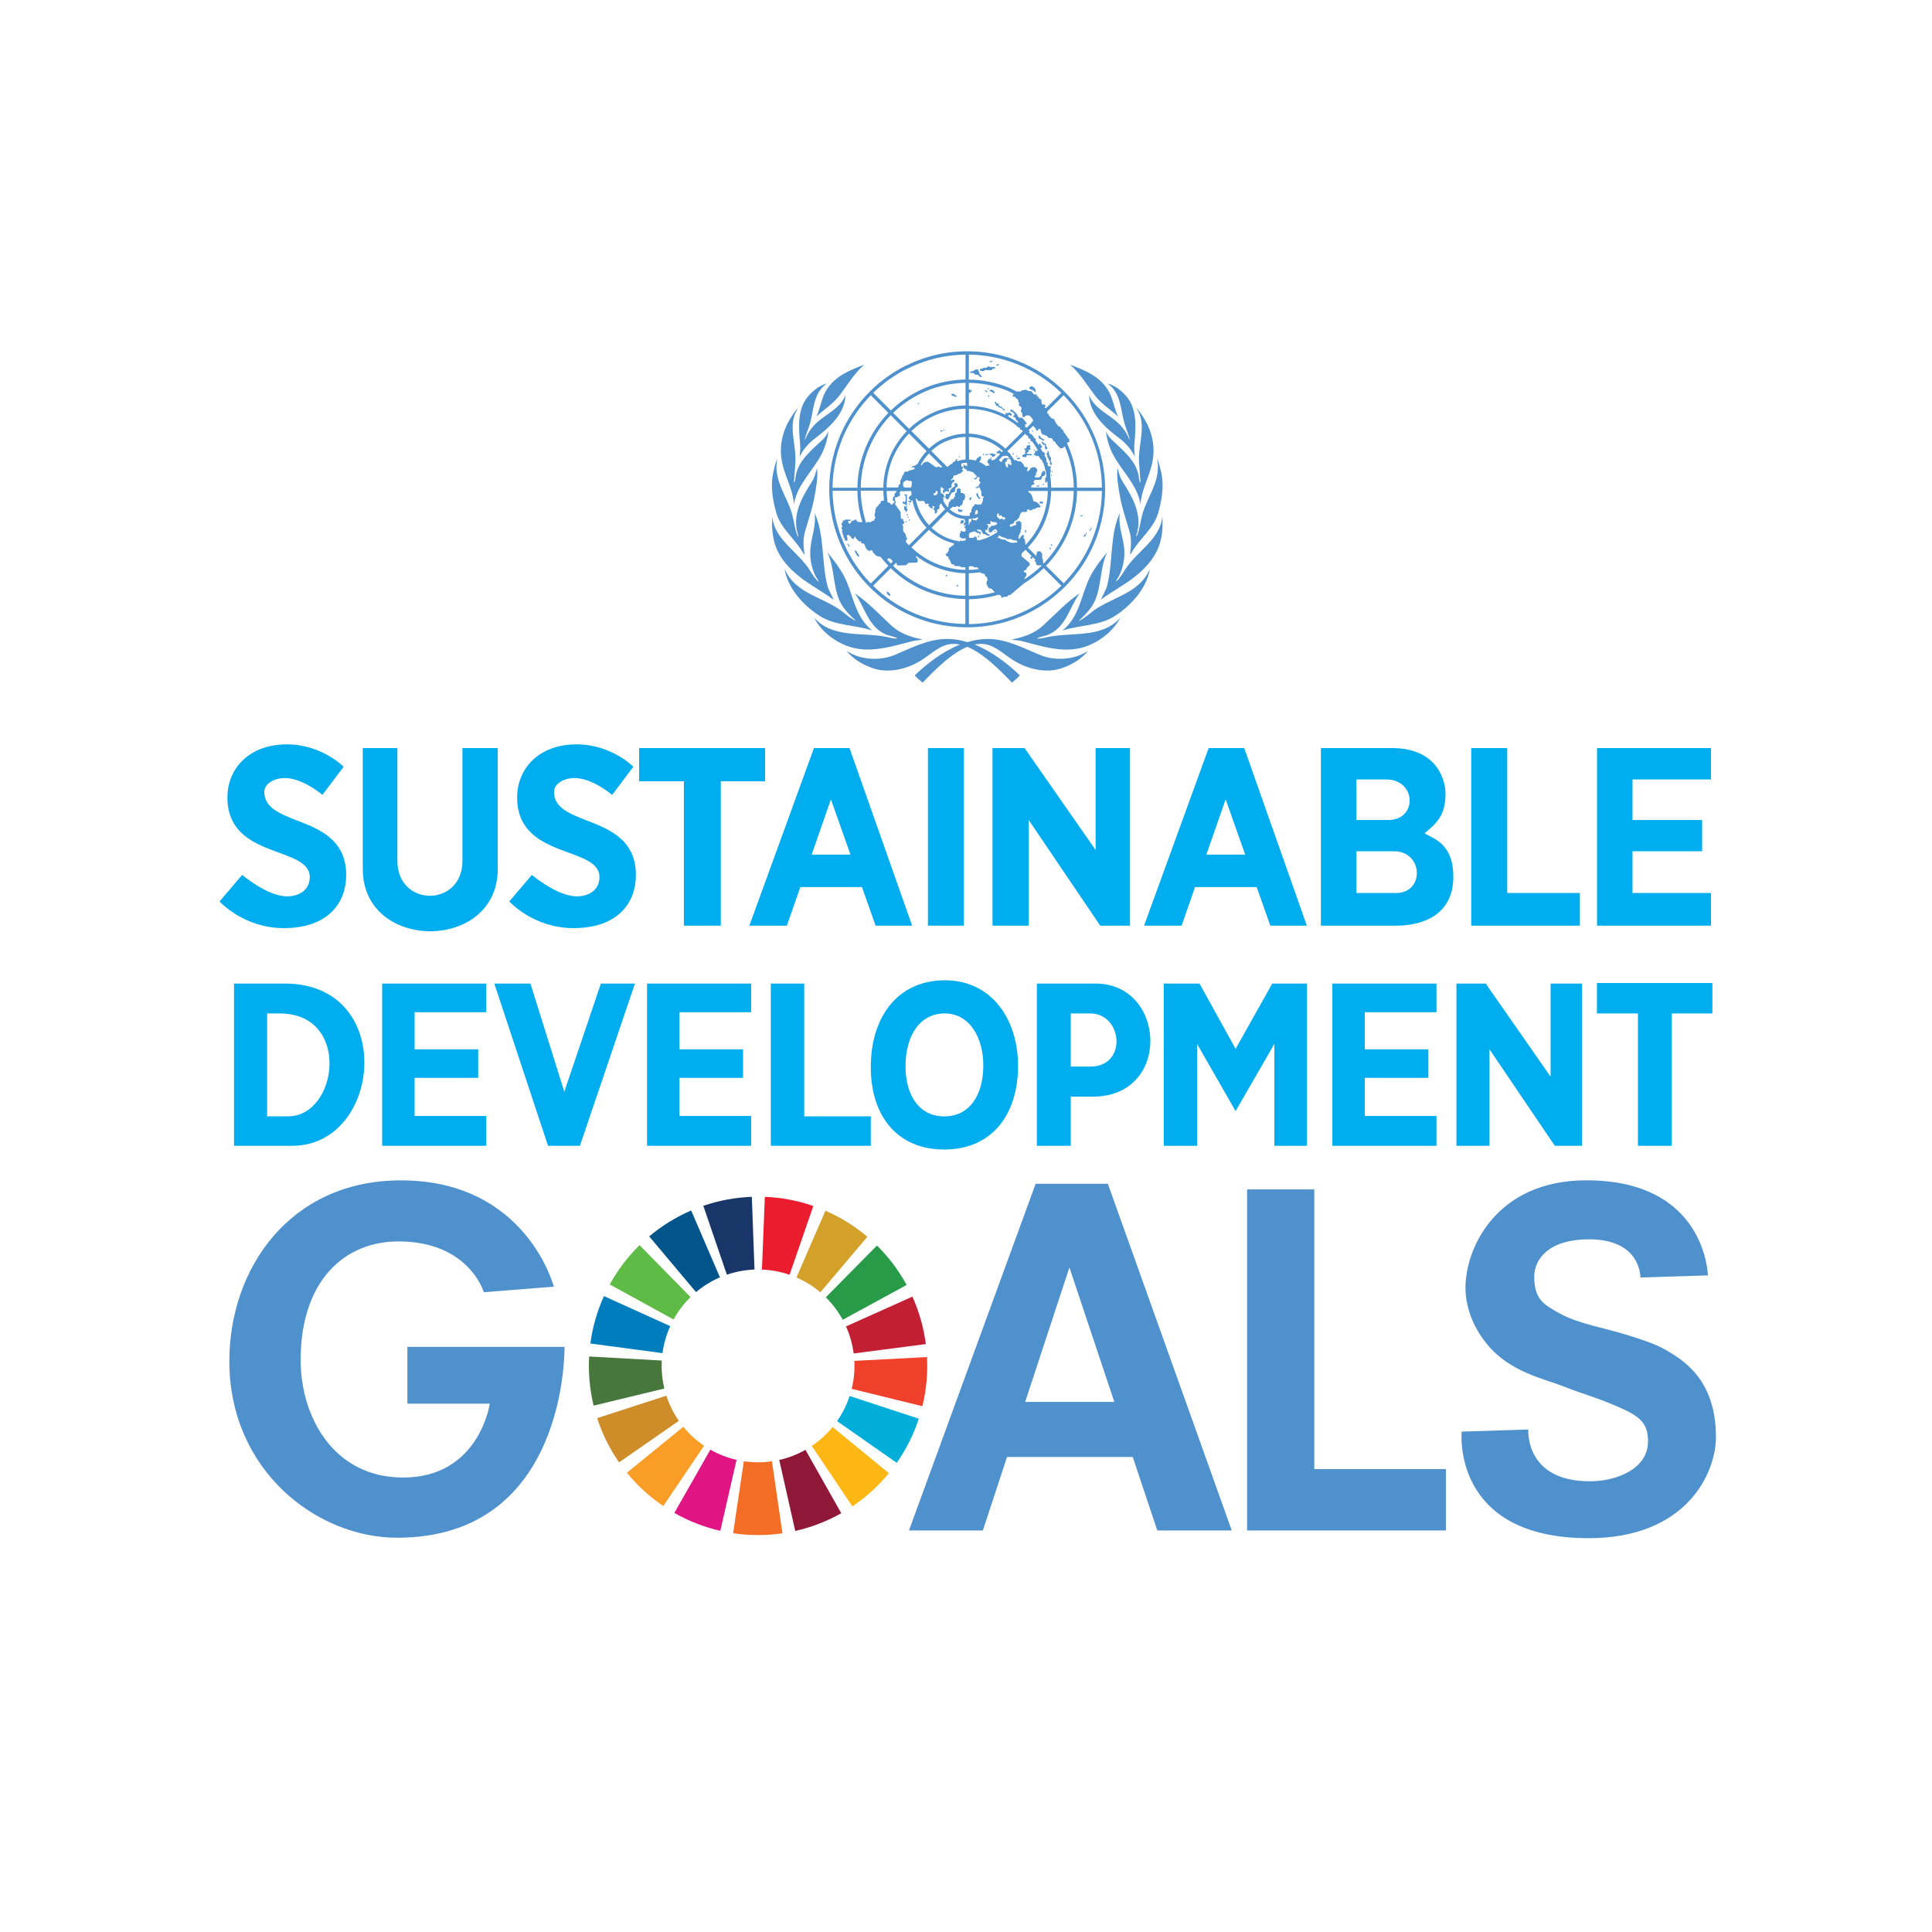
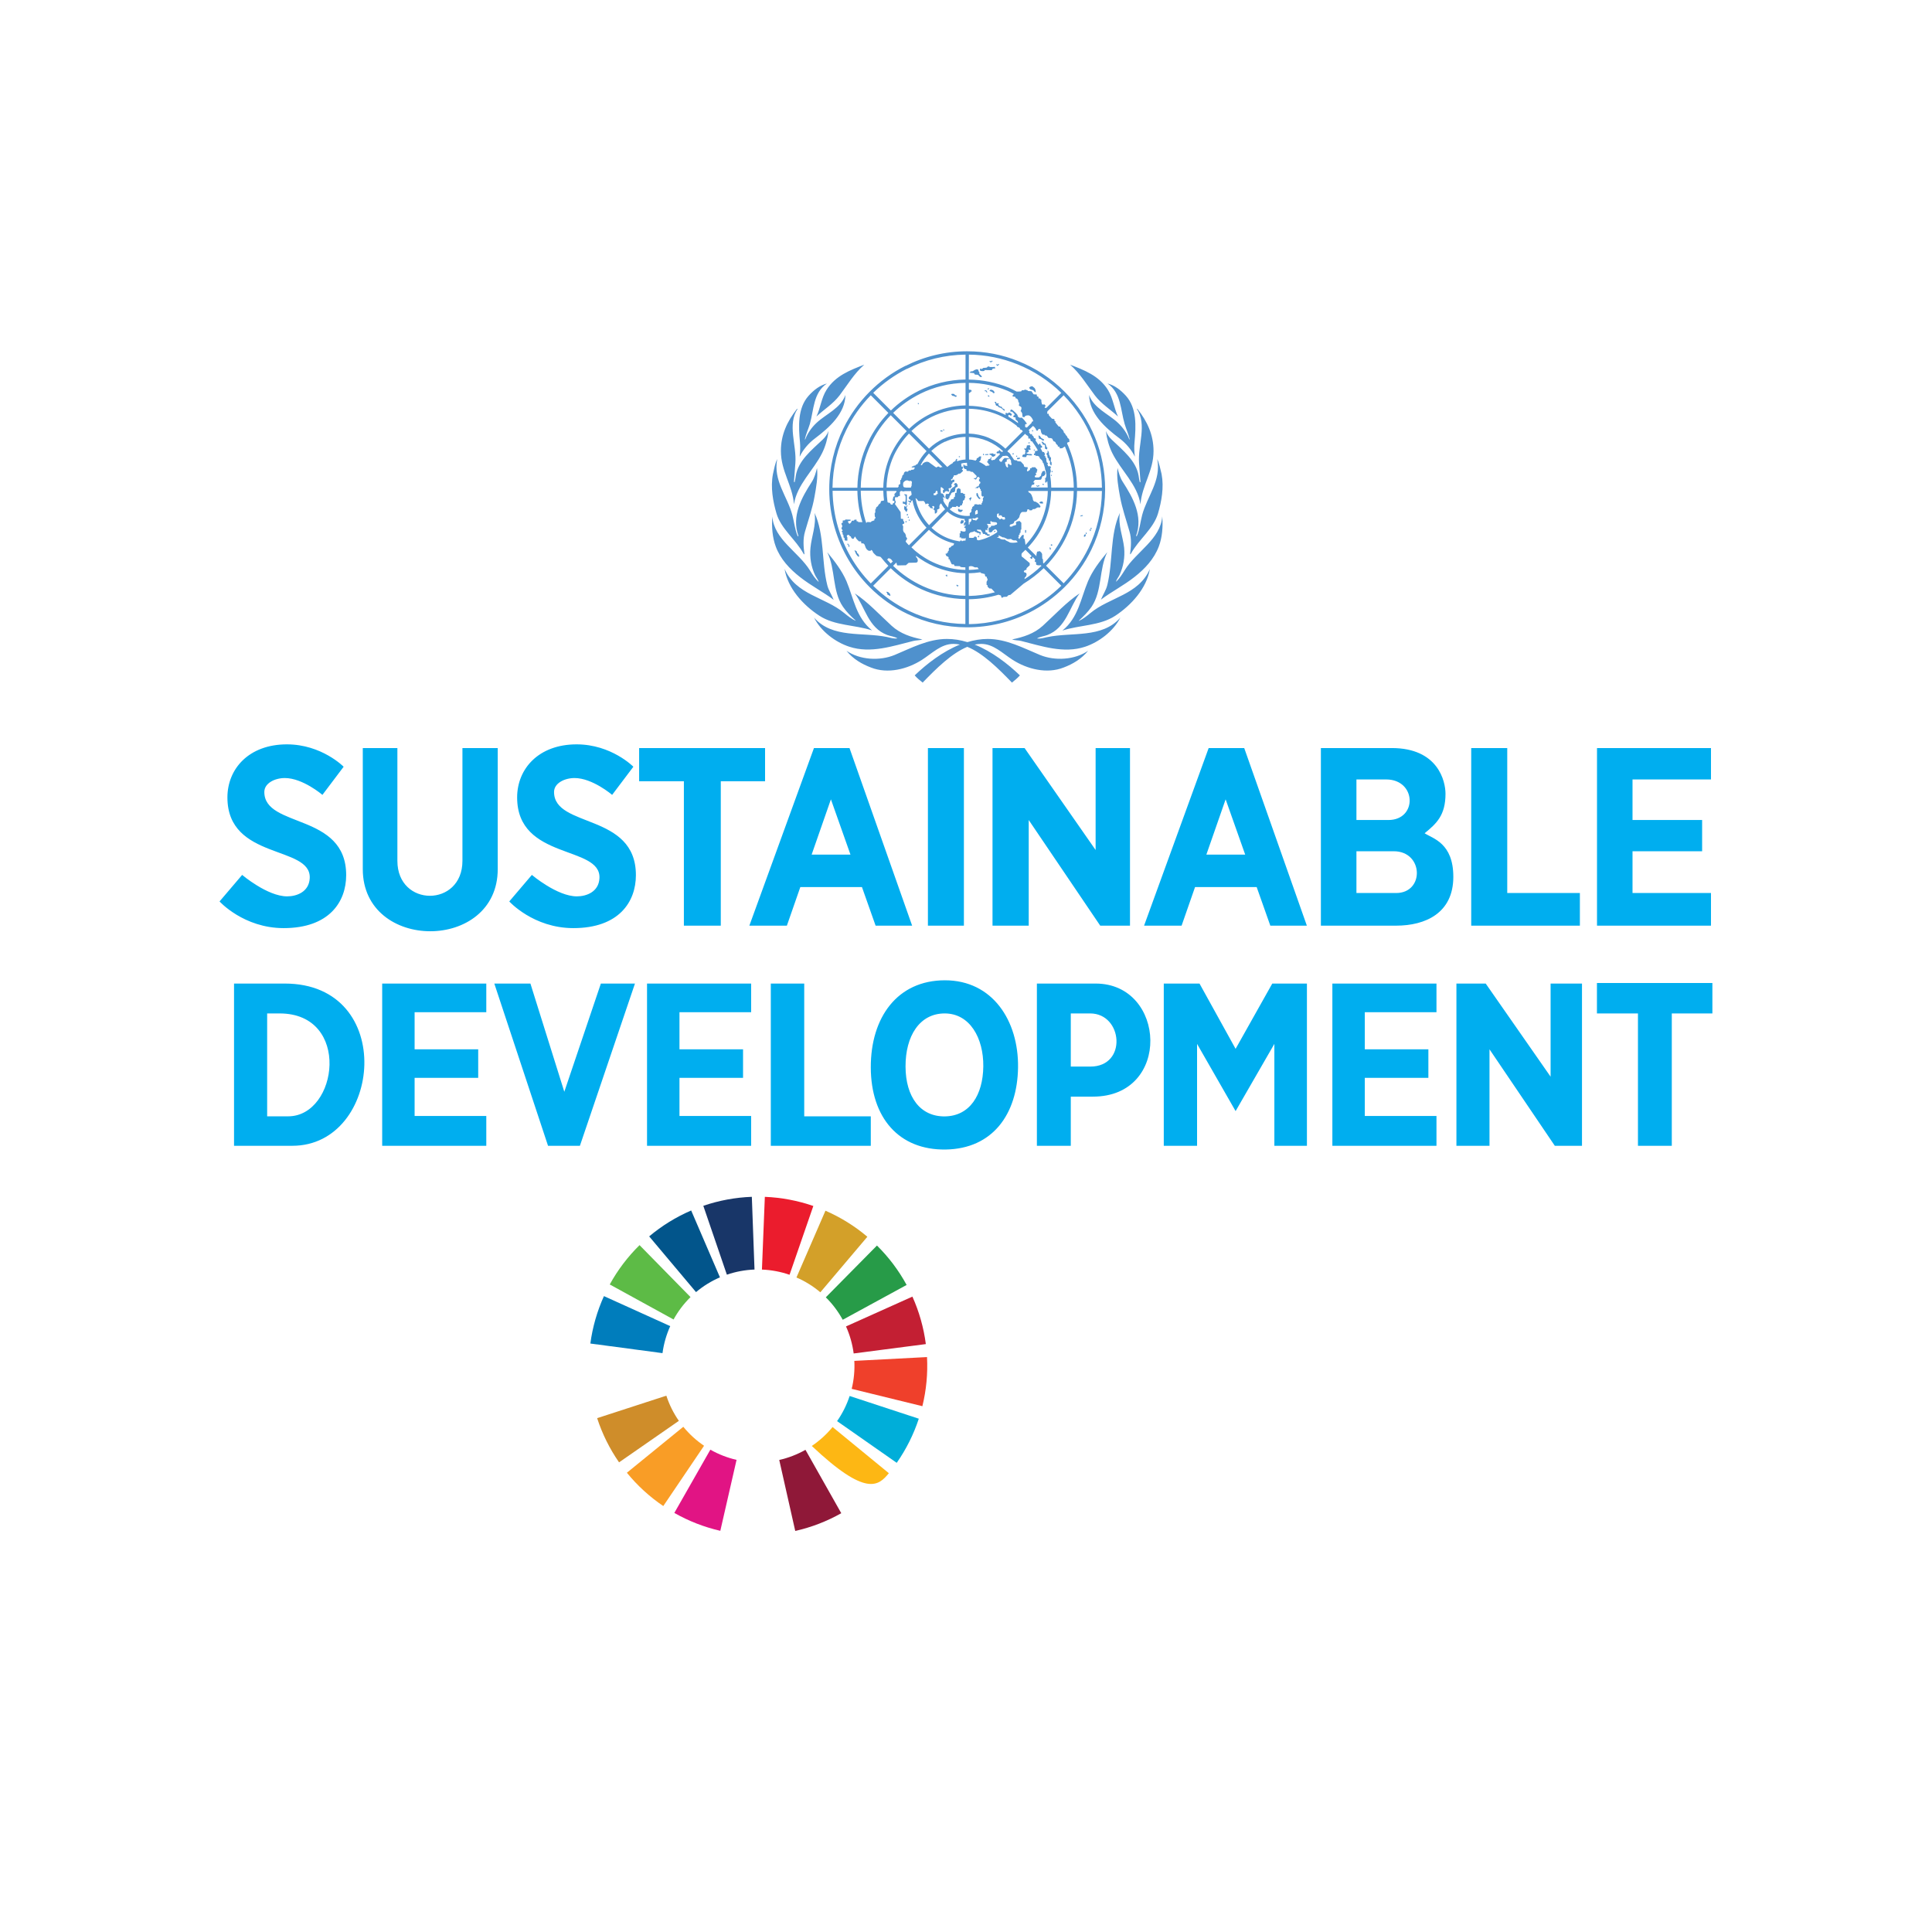
<svg xmlns="http://www.w3.org/2000/svg" width="176px" height="176px" viewBox="0 0 176 176" version="1.1">
  <title>UNSDG-Logo</title>
  <g id="Kacheln" stroke="none" stroke-width="1" fill="none" fill-rule="evenodd">
    <g id="UNSDG-Cards-EN" transform="translate(-1296, -558)">
      <g id="UNSDG-Logo" transform="translate(1296, 558)">
        <g id="Group-26" fill="#FFFFFF">
          <rect id="Rectangle" x="0" y="0" width="176" height="176" />
        </g>
        <path d="M145.477,89.547 L155.994,89.547 L155.994,92.321 L152.296,92.321 L152.296,104.378 L149.214,104.378 L149.214,92.321 L145.477,92.321 L145.477,89.547 Z M121.375,89.6 L130.859,89.6 L130.859,92.211 L124.329,92.211 L124.329,95.588 L130.121,95.588 L130.121,98.188 L124.329,98.188 L124.329,101.662 L130.859,101.662 L130.859,104.378 L121.375,104.378 L121.375,89.6 Z M132.676,89.6 L132.676,104.378 L135.689,104.378 L135.689,95.588 L141.639,104.378 L144.115,104.378 L144.115,89.6 L141.255,89.6 L141.255,98.083 L135.344,89.6 L132.676,89.6 Z M70.218,89.6 L73.263,89.6 L73.263,101.693 L79.327,101.693 C79.327,101.693 79.327,104.378 79.327,104.378 L70.218,104.378 L70.218,89.6 Z M58.943,89.6 L68.427,89.6 L68.427,92.211 L61.898,92.211 L61.898,95.588 L67.69,95.588 L67.69,98.188 L61.898,98.188 L61.898,101.662 L68.427,101.662 L68.427,104.378 L58.943,104.378 L58.943,89.6 Z M145.483,68.145 L155.866,68.145 L155.866,71.004 L148.718,71.004 L148.718,74.701 L155.059,74.701 L155.059,77.547 L148.718,77.547 L148.718,81.352 L155.866,81.352 L155.866,84.325 L145.483,84.325 L145.483,68.145 Z M134.024,68.145 L137.306,68.145 L137.306,81.352 L143.923,81.352 L143.923,84.325 L134.024,84.325 L134.024,68.145 Z M120.329,68.145 L120.329,84.325 L127.181,84.325 C129.851,84.325 132.387,83.182 132.394,79.89 C132.4,76.797 130.529,76.394 129.779,75.908 C130.87,75.017 131.681,74.266 131.681,72.312 C131.681,71.171 131.013,68.145 126.78,68.145 L120.329,68.145 Z M123.568,71.005 L126.27,71.005 C129.052,71.005 129.138,74.701 126.478,74.701 L123.568,74.701 L123.568,71.005 Z M123.568,77.547 L126.954,77.547 C129.687,77.532 129.789,81.352 127.183,81.352 L123.568,81.352 L123.568,77.547 Z M90.415,68.145 L90.415,84.325 L93.714,84.325 L93.714,74.701 L100.228,84.325 L102.939,84.325 L102.939,68.145 L99.808,68.145 L99.808,77.433 L93.336,68.145 L90.415,68.145 Z M84.531,84.325 L84.531,68.145 L87.809,68.145 L87.809,84.325 L84.531,84.325 Z M111.652,72.817 L113.434,77.854 L109.896,77.854 L111.652,72.817 Z M110.106,68.145 L104.222,84.325 L107.64,84.325 L108.865,80.811 L114.48,80.811 L115.723,84.325 L119.051,84.325 L113.345,68.145 L110.106,68.145 Z M74.149,68.145 L68.264,84.325 L71.682,84.325 L72.907,80.811 L78.522,80.811 L79.765,84.325 L83.093,84.325 L77.387,68.145 L74.149,68.145 Z M75.694,72.817 L77.476,77.854 L73.938,77.854 L75.694,72.817 Z M58.223,68.145 L69.696,68.145 L69.696,71.171 L65.662,71.171 L65.662,84.325 L62.3,84.325 L62.3,71.171 L58.223,71.171 L58.223,68.145 Z M57.698,69.847 L55.764,72.411 C55.764,72.411 53.977,70.877 52.339,70.877 C51.425,70.877 50.472,71.348 50.472,72.148 C50.472,75.46 57.929,74.024 57.929,79.723 C57.929,82.167 56.369,84.549 52.231,84.549 C48.587,84.549 46.393,82.119 46.393,82.119 L48.452,79.702 C48.452,79.702 50.754,81.656 52.549,81.656 C53.426,81.656 54.548,81.248 54.609,79.996 C54.755,76.985 47.11,78.38 47.11,72.644 C47.11,70.032 49.066,67.809 52.528,67.809 C55.699,67.809 57.698,69.847 57.698,69.847 L57.698,69.847 Z M45.031,89.6 L48.32,89.6 L51.407,99.458 L54.737,89.6 L57.843,89.6 L52.828,104.378 L49.924,104.378 L45.031,89.6 Z M34.816,89.6 L44.3,89.6 L44.3,92.211 L37.77,92.211 L37.77,95.588 L43.563,95.588 L43.563,98.188 L37.77,98.188 L37.77,101.662 L44.3,101.662 L44.3,104.378 L34.816,104.378 L34.816,89.6 Z M21.32,89.599 L21.32,104.378 L26.635,104.378 C34.813,104.378 36.171,89.599 25.94,89.599 L21.32,89.599 Z M24.337,92.321 L25.469,92.321 C32.018,92.321 30.789,101.694 26.253,101.694 L24.337,101.694 L24.337,92.321 Z M33.049,79.177 L33.049,68.145 L36.201,68.145 L36.201,78.42 C36.201,82.665 42.127,82.665 42.127,78.42 L42.127,68.145 L45.342,68.145 L45.342,79.177 C45.342,86.721 33.049,86.721 33.049,79.177 L33.049,79.177 Z M31.305,69.847 L29.372,72.411 C29.372,72.411 27.584,70.877 25.947,70.877 C25.033,70.877 24.079,71.348 24.079,72.148 C24.079,75.46 31.536,74.024 31.536,79.723 C31.536,82.167 29.977,84.549 25.839,84.549 C22.195,84.549 20,82.119 20,82.119 L22.059,79.702 C22.059,79.702 24.361,81.656 26.157,81.656 C27.033,81.656 28.155,81.248 28.216,79.996 C28.362,76.985 20.717,78.38 20.717,72.644 C20.717,70.032 22.674,67.809 26.136,67.809 C29.307,67.809 31.305,69.847 31.305,69.847 L31.305,69.847 Z M94.458,89.599 L94.458,104.378 L97.546,104.378 L97.546,99.9 L99.568,99.9 C106.749,99.9 106.242,89.599 99.808,89.599 L94.458,89.599 Z M97.546,92.321 L99.309,92.321 C102.291,92.321 102.716,97.163 99.328,97.163 L97.546,97.163 L97.546,92.321 Z M106.017,104.378 L106.017,89.6 L109.272,89.6 L112.56,95.546 L115.9,89.6 L119.057,89.6 L119.057,104.378 L116.091,104.378 L116.091,95.096 L112.56,101.219 L109.05,95.096 L109.05,104.378 L106.017,104.378 Z M86.082,89.302 C81.748,89.302 79.313,92.682 79.327,97.246 C79.341,101.81 81.879,104.783 86.147,104.718 C90.415,104.652 92.682,101.511 92.741,97.246 C92.799,92.981 90.415,89.302 86.082,89.302 L86.082,89.302 Z M86.059,92.321 C88.348,92.321 89.607,94.559 89.576,97.154 C89.545,99.749 88.347,101.66 86.094,101.7 C83.84,101.739 82.5,99.93 82.492,97.154 C82.485,94.377 83.771,92.321 86.059,92.321 Z" id="path890-2-4" fill="#00AEEF" fill-rule="nonzero" />
        <g id="g5379-8" transform="translate(20.892, 107.522)">
-           <path d="M112.26,22.895 L118.332,22.702 C118.332,22.702 117.978,27.42 123.94,27.42 C126.391,27.42 129.238,26.283 129.238,23.785 C129.238,22.13 128.493,21.519 126.725,20.729 C124.641,19.799 123.449,19.532 121.511,18.765 C119.799,18.087 116.704,17.486 114.627,14.998 C113.188,13.272 112.608,11.381 112.608,9.785 C112.608,6.166 115.431,0 123.631,0 C134.538,0 134.692,8.663 134.692,8.663 L128.542,8.856 C128.542,8.856 128.641,5.376 123.863,5.376 C120.281,5.376 118.874,7.113 118.874,8.779 C118.874,10.915 119.834,11.348 121.078,12.066 C122.274,12.757 123.836,13.152 125.487,13.575 C126.24,13.767 129.384,14.612 130.747,15.392 C132.447,16.366 135.426,18.139 135.426,23.398 C135.426,26.616 132.801,32.602 123.824,32.602 C111.302,32.602 112.26,22.895 112.26,22.895 L112.26,22.895 Z M73.452,0.318 L61.913,31.896 L68.644,31.896 L70.846,25.206 L82.298,25.206 L84.534,31.896 L91.316,31.896 L80.031,0.318 L73.452,0.318 Z M76.527,7.942 L80.621,20.19 L72.497,20.19 L76.527,7.942 Z M92.716,31.897 L92.716,0.826 L98.836,0.826 C98.836,0.826 98.836,26.31 98.836,26.31 C98.836,26.31 110.825,26.31 110.825,26.31 C110.825,26.31 110.825,31.897 110.825,31.897 C110.825,31.897 92.716,31.897 92.716,31.897 L92.716,31.897 Z M29.56,9.691 C29.56,9.691 27.056,0.006 15.636,0.006 C5.494,0.006 -0.008,8.066 7.99653944e-06,16.497 C0.009,26.457 7.974,32.561 15.286,32.561 C30.812,32.561 30.533,15.331 30.533,15.175 L16.219,15.175 L16.219,20.348 L23.726,20.348 C23.726,20.348 22.775,27.077 15.83,27.077 C9.465,27.077 6.496,21.509 6.496,16.381 C6.496,9.144 10.491,5.568 15.403,5.568 C21.843,5.568 23.182,10.196 23.182,10.196 L29.56,9.691 Z" id="path1197-2" fill="#4F91CD" fill-rule="nonzero" />
          <path d="M62.226,10.596 L56.177,13.312 C56.528,14.094 56.764,14.924 56.875,15.775 L63.449,14.921 C63.255,13.427 62.843,11.97 62.226,10.596 L62.226,10.596 Z" id="path1200-4-2" fill="#C31F33" />
          <path d="M58.997,5.943 L54.337,10.66 C54.948,11.263 55.467,11.952 55.878,12.706 L61.699,9.534 C60.979,8.211 60.068,7.001 58.997,5.943 L58.997,5.943 Z" id="path1200-4-1-0" fill-opacity="0.999" fill="#279B48" />
          <path d="M54.304,2.771 L51.663,8.853 C52.451,9.194 53.184,9.649 53.839,10.203 L58.122,5.143 C56.972,4.17 55.686,3.37 54.304,2.771 L54.304,2.771 Z" id="path1200-4-1-5-2" fill="#D3A029" />
          <path d="M48.783,1.507 L48.518,8.133 C49.375,8.167 50.223,8.326 51.034,8.606 L53.2,2.34 C51.776,1.848 50.288,1.568 48.783,1.507 L48.783,1.507 Z" id="path1200-4-1-5-8-4" fill-opacity="1" fill="#EB1C2D" />
          <path d="M43.178,2.324 L45.324,8.598 C46.136,8.32 46.984,8.162 47.842,8.13 L47.598,1.505 C46.092,1.561 44.604,1.837 43.178,2.324 L43.178,2.324 Z" id="path1200-4-1-5-8-0-5" fill="#183668" />
          <path d="M38.247,5.11 L42.514,10.185 C43.171,9.633 43.905,9.179 44.693,8.84 L42.072,2.75 C40.689,3.346 39.4,4.141 38.247,5.11 L38.247,5.11 Z" id="path1200-4-1-5-8-0-0-8" fill-opacity="1" fill="#02558B" />
          <path d="M34.655,9.489 L40.468,12.68 C40.88,11.928 41.401,11.24 42.013,10.639 L37.369,5.907 C36.295,6.962 35.38,8.169 34.655,9.489 L34.655,9.489 Z" id="path1200-4-1-5-8-0-0-0-40" fill-opacity="0.999" fill="#5DBB46" />
          <path d="M32.888,14.87 L39.46,15.746 C39.574,14.896 39.811,14.066 40.164,13.284 L34.125,10.55 C33.504,11.922 33.087,13.377 32.888,14.87 L32.888,14.87 Z" id="path1200-4-1-5-8-0-0-0-4-8" fill="#007DBC" />
-           <path d="M33.184,20.527 L39.629,18.969 C39.427,18.135 39.348,17.276 39.396,16.419 L32.776,16.051 C32.693,17.555 32.83,19.062 33.184,20.527 L33.184,20.527 Z" id="path1200-4-1-5-8-0-0-0-4-7-4" fill="#48773E" />
          <path d="M35.503,25.694 L40.95,21.913 C40.461,21.209 40.077,20.436 39.811,19.62 L33.506,21.668 C33.971,23.1 34.644,24.457 35.503,25.694 L35.503,25.694 Z" id="path1200-4-1-5-8-0-0-0-4-7-5-2" fill="#CF8D2A" />
          <path d="M39.532,29.675 L43.246,24.182 C42.535,23.701 41.898,23.119 41.355,22.454 L36.215,26.641 C37.167,27.809 38.284,28.831 39.532,29.675 L39.532,29.675 Z" id="path1200-4-1-5-8-0-0-0-4-7-5-3-5" fill="#F99D26" />
          <path d="M44.727,31.931 L46.206,25.468 C45.369,25.276 44.565,24.964 43.819,24.54 L40.538,30.301 C41.847,31.046 43.258,31.595 44.727,31.931 L44.727,31.931 Z" id="path1200-4-1-5-8-0-0-0-4-7-5-3-1-42" fill-opacity="1" fill="#E11484" />
-           <path d="M50.386,32.159 L49.43,25.597 C48.581,25.721 47.718,25.72 46.869,25.594 L45.892,32.151 C47.381,32.374 48.896,32.376 50.386,32.159 L50.386,32.159 Z" id="path1200-4-1-5-8-0-0-0-4-7-5-3-1-4-7" fill="#F36D25" />
          <path d="M55.745,30.327 L52.484,24.554 C51.737,24.976 50.932,25.287 50.095,25.476 L51.552,31.943 C53.021,31.612 54.434,31.068 55.745,30.327 L55.745,30.327 Z" id="path1200-4-1-5-8-0-0-0-4-7-5-3-1-4-0-5" fill-opacity="1" fill="#8F1838" />
-           <path d="M60.081,26.682 L54.954,22.477 C54.41,23.141 53.772,23.721 53.06,24.2 L56.755,29.705 C58.005,28.865 59.126,27.847 60.081,26.682 L60.081,26.682 Z" id="path1200-4-1-5-8-0-0-0-4-7-5-3-1-4-0-1-7" fill-opacity="0.99" fill="#FDB713" />
+           <path d="M60.081,26.682 L54.954,22.477 C54.41,23.141 53.772,23.721 53.06,24.2 C58.005,28.865 59.126,27.847 60.081,26.682 L60.081,26.682 Z" id="path1200-4-1-5-8-0-0-0-4-7-5-3-1-4-0-1-7" fill-opacity="0.99" fill="#FDB713" />
          <path d="M62.808,21.718 L56.508,19.649 C56.24,20.464 55.855,21.236 55.364,21.939 L60.797,25.738 C61.66,24.503 62.338,23.149 62.808,21.718 L62.808,21.718 Z" id="path1200-4-1-5-8-0-0-0-4-7-5-3-1-4-0-1-3-5" fill="#00AED9" />
          <path d="M63.556,16.104 L56.935,16.45 C56.98,17.307 56.899,18.166 56.695,18.999 L63.134,20.578 C63.493,19.115 63.635,17.608 63.557,16.104 L63.556,16.104 Z" id="path1200-4-1-5-8-0-0-0-4-7-5-3-1-4-0-1-3-0-2" fill="#EF402B" />
        </g>
        <path d="M88.111,32 C86.088,32 84.18,32.481 82.486,33.336 L82.623,33.603 C84.257,32.778 86.073,32.328 87.958,32.305 L87.958,34.572 C86.424,34.595 84.966,34.969 83.677,35.61 L83.814,35.877 C85.089,35.244 86.5,34.9 87.958,34.877 L87.958,36.93 C86.813,36.953 85.737,37.228 84.768,37.701 L84.768,37.701 C84.043,38.052 83.387,38.518 82.814,39.067 L81.364,37.61 C82.097,36.9 82.929,36.32 83.822,35.877 L83.684,35.61 L83.684,35.61 C82.753,36.075 81.898,36.678 81.158,37.396 L79.548,35.785 C80.471,34.885 81.509,34.152 82.631,33.587 L82.494,33.32 C80.044,34.549 78.052,36.556 76.838,39.014 L76.838,39.014 C76.014,40.685 75.541,42.57 75.541,44.562 C75.541,45.783 75.716,46.974 76.045,48.104 L76.342,48.027 C76.029,46.959 75.861,45.844 75.846,44.707 L78.105,44.707 C78.121,45.654 78.266,46.585 78.533,47.47 L78.83,47.394 C78.571,46.531 78.426,45.631 78.411,44.7 L80.464,44.7 C80.471,45.005 80.494,45.302 80.532,45.592 C80.387,45.608 80.257,45.654 80.257,45.654 L80.196,45.86 C80.059,45.883 79.967,46.119 79.967,46.119 C79.853,46.157 79.761,46.302 79.8,46.34 C79.838,46.379 79.738,46.394 79.738,46.394 L79.738,46.676 L79.677,46.768 L79.693,47.073 C79.769,47.073 79.754,47.218 79.754,47.218 C79.624,47.233 79.655,47.401 79.655,47.401 L79.387,47.493 L79.334,47.569 L79.006,47.554 L78.914,47.646 L78.914,47.646 C78.884,47.562 78.861,47.478 78.83,47.394 L78.533,47.47 C78.54,47.501 78.548,47.531 78.563,47.562 L78.189,47.562 L78.166,47.501 L78.037,47.478 L78.021,47.333 L77.83,47.348 L77.792,47.425 L77.586,47.44 C77.601,47.57 77.38,47.76 77.357,47.707 C77.334,47.654 77.189,47.516 77.258,47.486 C77.319,47.463 77.487,47.432 77.487,47.432 L77.487,47.341 L77.014,47.325 L76.96,47.402 L76.77,47.417 L76.77,47.623 L76.678,47.646 C76.617,47.684 76.693,47.829 76.693,47.829 C76.785,47.921 76.678,48.058 76.678,48.058 C76.602,48.135 76.739,48.279 76.739,48.279 C76.838,48.302 76.678,48.379 76.678,48.379 C76.701,48.508 76.777,48.547 76.777,48.547 C76.701,48.676 76.831,48.737 76.831,48.737 L76.846,48.959 L76.938,49.012 L76.938,49.157 L76.991,49.249 L77.197,49.249 L77.19,48.943 C77.014,48.737 77.343,48.684 77.358,48.76 C77.373,48.837 77.511,48.875 77.511,48.875 C77.533,49.066 77.755,49.18 77.816,48.989 C77.877,48.798 77.93,48.913 77.968,49.005 C78.007,49.096 78.251,49.317 78.251,49.317 L78.442,49.317 L78.465,49.501 C78.678,49.485 78.747,49.516 78.831,49.806 C78.922,50.104 79.159,50.18 79.159,50.18 L79.335,50.165 C79.335,50.012 79.51,50.187 79.51,50.271 C79.51,50.348 79.854,50.645 79.854,50.645 L80.197,50.722 L80.258,50.775 C80.472,51.042 80.693,51.294 80.93,51.546 L79.327,53.149 C77.907,51.691 76.9,49.928 76.343,48.028 L76.045,48.104 C76.633,50.104 77.701,51.958 79.213,53.477 C80.235,54.5 81.411,55.332 82.685,55.934 L82.838,55.667 C81.632,55.095 80.525,54.324 79.541,53.362 L81.143,51.76 C81.975,52.569 82.929,53.217 83.952,53.683 L84.105,53.416 C83.097,52.958 82.174,52.332 81.357,51.546 L81.655,51.248 C81.67,51.279 81.685,51.31 81.685,51.355 C81.708,51.546 81.8,51.508 81.8,51.508 L82.525,51.493 L82.777,51.271 L83.425,51.256 C83.754,51.241 83.555,50.79 83.486,50.79 C83.448,50.76 83.441,50.699 83.448,50.63 C83.967,51.027 84.524,51.355 85.112,51.607 L85.265,51.34 C84.585,51.058 83.944,50.661 83.372,50.18 L83.028,49.859 L84.624,48.264 C85.143,48.753 85.738,49.119 86.387,49.348 L86.387,49.348 C86.562,49.409 86.745,49.462 86.928,49.508 C86.898,49.539 86.883,49.562 86.89,49.577 C86.913,49.638 86.791,49.707 86.791,49.707 L86.677,49.745 L86.6,49.859 L86.448,49.913 L86.425,50.18 L86.348,50.233 L86.348,50.348 L86.257,50.371 L86.257,50.432 L86.127,50.447 L86.203,50.638 L86.302,50.691 C86.478,50.714 86.402,50.935 86.402,50.935 L86.501,50.951 L86.554,51.096 L86.653,51.302 C86.692,51.455 86.806,51.416 86.86,51.409 C86.913,51.393 86.959,51.561 86.959,51.561 L87.462,51.577 C87.462,51.577 87.44,51.63 87.524,51.653 C87.569,51.668 87.768,51.684 87.943,51.684 L87.943,51.913 C87.005,51.897 86.104,51.691 85.264,51.34 L85.112,51.607 C85.997,51.981 86.951,52.203 87.943,52.218 L87.943,54.271 C86.592,54.248 85.287,53.95 84.089,53.408 L83.937,53.676 C85.181,54.24 86.539,54.553 87.943,54.576 L87.943,56.843 C86.142,56.82 84.402,56.415 82.822,55.66 L82.67,55.927 C84.341,56.728 86.188,57.148 88.096,57.148 C90.096,57.148 92.026,56.683 93.767,55.805 C94.942,55.21 96.033,54.423 96.995,53.469 C98.002,52.462 98.819,51.31 99.422,50.066 L99.422,50.066 C100.239,48.379 100.674,46.509 100.674,44.578 C100.674,42.937 100.361,41.342 99.758,39.862 C99.132,38.32 98.201,36.9 96.987,35.687 C95.766,34.466 94.347,33.535 92.79,32.909 L92.79,32.909 C91.332,32.313 89.745,32.001 88.111,32.001 L88.111,32 Z M88.263,32.305 C89.805,32.321 91.309,32.626 92.698,33.191 L92.698,33.191 C94.163,33.778 95.514,34.656 96.682,35.793 L95.323,37.152 C95.277,37.167 95.224,37.167 95.193,37.152 C95.102,37.113 95.232,37.022 95.232,37.022 L95.232,36.923 L95.155,36.846 C95.155,36.846 94.941,36.869 94.926,36.831 C94.911,36.793 94.873,36.625 94.873,36.625 L94.858,36.404 L94.766,36.365 L94.751,36.289 L94.613,36.304 L94.613,36.152 L94.537,36.129 L94.46,36.091 L94.445,35.938 L94.163,35.923 L94.071,35.793 L93.972,35.64 L93.651,35.617 L93.575,35.541 L93.445,35.518 L93.354,35.48 L93.315,35.541 L93.071,35.556 L93.056,35.633 C92.98,35.671 92.774,35.671 92.613,35.671 C92.361,35.541 92.125,35.411 91.865,35.304 L91.758,35.587 C91.972,35.671 92.148,35.778 92.354,35.885 C92.338,35.93 92.323,35.961 92.293,35.961 C92.232,35.961 92.254,36.129 92.254,36.129 C92.254,36.129 92.422,36.129 92.468,36.144 C92.522,36.159 92.522,36.289 92.522,36.289 C92.712,36.274 92.789,36.533 92.766,36.602 C92.743,36.663 92.842,36.663 92.842,36.663 C92.842,36.663 92.842,36.869 92.819,36.923 C92.796,36.976 92.987,37.014 93.033,37.091 C93.086,37.167 93.01,37.426 92.972,37.442 C92.934,37.457 93.071,37.495 93.064,37.556 C93.048,37.617 93.102,37.556 93.117,37.663 C93.132,37.762 93.155,37.983 93.155,37.983 L93.331,37.999 C93.354,37.831 93.682,37.823 93.735,37.846 C93.949,37.923 94.117,38.258 94.117,38.335 C94.117,38.411 93.979,38.426 93.979,38.426 L93.986,38.51 L93.544,38.953 C93.498,38.922 93.452,38.907 93.429,38.93 C93.368,38.968 93.391,38.663 93.391,38.663 C93.391,38.663 93.505,38.586 93.559,38.625 C93.612,38.663 93.132,37.983 93.025,38.044 C92.925,38.106 92.697,37.983 92.704,37.861 C92.719,37.747 92.246,37.358 92.246,37.358 C92.246,37.358 92.094,37.258 92.071,37.335 C92.048,37.411 91.994,37.464 92.071,37.503 C92.147,37.541 92.132,37.442 92.223,37.526 C92.315,37.617 92.475,37.732 92.414,37.808 C92.353,37.884 92.277,37.907 92.277,37.907 L92.368,38.014 L92.506,38.014 L92.529,38.235 C92.529,38.235 92.681,38.312 92.719,38.403 C92.742,38.464 92.75,38.502 92.742,38.541 C92.46,38.327 92.162,38.128 91.857,37.953 C91.857,37.93 91.864,37.907 91.857,37.884 C91.834,37.793 91.956,37.754 92.025,37.861 L92.155,37.846 L92.178,37.731 L92.002,37.586 L91.865,37.586 C91.865,37.586 91.849,37.686 91.765,37.648 C91.674,37.609 91.727,37.625 91.651,37.609 C91.582,37.594 91.598,37.739 91.613,37.808 C91.414,37.709 91.216,37.617 91.01,37.533 L91.01,37.533 C90.147,37.182 89.224,36.984 88.262,36.968 L88.262,35.801 C88.346,35.801 88.384,35.77 88.392,35.739 C88.407,35.686 88.415,35.678 88.491,35.663 C88.568,35.648 88.476,35.495 88.4,35.51 C88.346,35.517 88.293,35.503 88.262,35.465 L88.262,34.877 C89.483,34.892 90.659,35.136 91.758,35.587 L91.865,35.304 C90.735,34.846 89.514,34.595 88.255,34.579 L88.263,32.305 Z M90.385,32.847 L90.263,32.924 L90.179,32.87 L90.141,32.939 L90.24,33 L90.263,33.015 L90.286,33 L90.423,32.908 L90.385,32.847 Z M90.965,33.152 L90.866,33.236 L90.805,33.168 L90.752,33.221 L90.843,33.313 L90.866,33.336 L90.889,33.313 L91.019,33.213 L90.965,33.152 Z M78.731,33.221 C77.472,33.71 76.113,34.213 75.297,35.511 C74.816,36.266 74.747,37.167 74.373,37.945 C75.075,37.289 75.884,36.801 76.48,36.022 C77.189,35.083 77.808,34.03 78.731,33.221 Z M97.483,33.221 C98.406,34.038 99.032,35.083 99.742,36.022 C100.337,36.808 101.146,37.289 101.848,37.945 C101.475,37.159 101.398,36.266 100.925,35.511 C100.101,34.213 98.75,33.71 97.483,33.221 Z M90.049,33.381 C89.996,33.388 89.943,33.412 89.935,33.435 C89.92,33.488 89.843,33.496 89.843,33.496 L89.553,33.519 C89.53,33.595 89.378,33.649 89.362,33.595 L89.362,33.595 C89.332,33.481 89.172,33.74 89.34,33.786 C89.507,33.839 89.668,33.786 89.668,33.786 L89.706,33.71 L90.339,33.725 C90.393,33.672 90.416,33.595 90.416,33.595 C90.416,33.595 90.568,33.542 90.629,33.572 C90.691,33.595 90.645,33.389 90.576,33.42 C90.515,33.443 90.385,33.435 90.385,33.435 L90.156,33.435 C90.156,33.389 90.103,33.374 90.049,33.382 L90.049,33.381 Z M88.958,33.641 L88.79,33.702 L88.615,33.816 L88.424,33.839 L88.325,33.954 L88.729,33.992 L88.805,34.122 L89.095,34.145 L89.286,34.335 C89.454,34.389 89.492,34.313 89.385,34.221 L89.385,34.221 L89.218,34.053 L89.218,33.908 L89.164,33.855 L89.111,33.672 L88.958,33.641 Z M75.327,34.938 C74.686,35.106 74.144,35.518 73.663,36.053 C72.656,37.175 72.74,38.823 72.877,40.296 C72.916,40.754 72.893,41.136 72.847,41.601 C73.152,40.975 73.648,40.38 74.243,39.937 C75.556,38.945 76.991,37.663 77.014,35.984 C76.579,37.197 75.259,37.701 74.381,38.525 C73.915,38.96 73.557,39.487 73.351,40.037 L73.32,40.014 C73.427,39.525 73.633,39.09 73.778,38.617 C74.144,37.327 74.076,35.793 75.327,34.938 L75.327,34.938 Z M100.894,34.938 C102.138,35.793 102.07,37.327 102.451,38.617 C102.589,39.083 102.795,39.525 102.909,40.014 L102.879,40.037 C102.673,39.487 102.314,38.961 101.849,38.525 C100.971,37.694 99.65,37.198 99.215,35.984 C99.238,37.671 100.673,38.953 101.986,39.937 C102.574,40.38 103.077,40.975 103.383,41.601 C103.329,41.136 103.306,40.746 103.352,40.296 C103.489,38.823 103.573,37.175 102.566,36.053 C102.077,35.518 101.536,35.099 100.895,34.938 L100.894,34.938 Z M94.003,35.19 C93.904,35.19 93.751,35.259 93.766,35.335 C93.781,35.396 93.827,35.465 93.934,35.488 L94.125,35.549 C94.125,35.549 94.361,35.831 94.354,35.694 C94.331,35.305 94.148,35.297 94.087,35.221 C94.071,35.205 94.041,35.19 94.003,35.19 L94.003,35.19 Z M90.026,35.35 L89.973,35.465 L90.042,35.495 L90.095,35.381 L90.026,35.35 Z M90.263,35.473 C90.256,35.466 90.187,35.564 90.133,35.595 C90.194,35.625 90.278,35.671 90.278,35.671 C90.378,35.671 90.446,35.747 90.446,35.786 C90.446,35.824 90.584,35.808 90.584,35.808 L90.599,35.717 L90.5,35.587 L90.408,35.526 C90.408,35.533 90.263,35.519 90.263,35.473 L90.263,35.473 Z M89.714,35.556 L89.707,35.633 L89.813,35.64 L89.89,35.762 L89.951,35.724 L89.859,35.579 L89.852,35.563 L89.837,35.563 C89.837,35.57 89.715,35.556 89.715,35.556 L89.714,35.556 Z M86.783,35.877 C86.714,35.877 86.653,35.892 86.653,35.915 C86.668,35.976 86.768,36.06 86.768,36.06 C86.768,36.06 86.958,36.076 86.974,36.114 C86.989,36.152 87.111,36.167 87.126,36.129 C87.142,36.091 87.187,36.014 87.073,36.014 C86.958,36.014 86.981,35.953 86.943,35.908 C86.92,35.885 86.852,35.877 86.783,35.877 L86.783,35.877 Z M96.895,36.007 C98.032,37.167 98.903,38.518 99.498,39.983 L99.498,39.983 C100.063,41.38 100.368,42.883 100.383,44.425 L98.116,44.425 C98.101,43.189 97.857,41.99 97.414,40.876 C97.353,40.716 97.285,40.555 97.208,40.395 C97.231,40.326 97.269,40.258 97.353,40.281 C97.483,40.319 97.391,39.998 97.391,39.998 C97.391,39.998 97.216,39.869 97.224,39.808 C97.239,39.746 97.048,39.617 97.056,39.563 C97.071,39.51 96.888,39.411 96.903,39.357 C96.918,39.304 96.811,39.166 96.811,39.166 L96.621,38.983 L96.598,38.869 L96.445,38.853 L96.14,38.48 L96.155,38.373 L96.063,38.357 L96.063,38.212 L95.972,38.159 L95.834,38.144 L95.552,37.838 L95.529,37.693 L95.392,37.693 L95.415,37.472 L96.895,36.007 Z M90.004,36.007 L90.004,36.121 L90.141,36.137 L90.103,36.03 L90.004,36.007 Z M79.326,36.007 L80.929,37.617 C80.181,38.388 79.555,39.273 79.09,40.258 C78.479,41.525 78.128,42.937 78.105,44.433 L75.839,44.433 C75.861,42.578 76.296,40.792 77.09,39.174 L77.09,39.174 C77.655,38.022 78.403,36.953 79.326,36.007 Z M90.622,36.61 C90.606,36.61 90.599,36.617 90.599,36.625 C90.599,36.663 90.652,36.663 90.675,36.739 C90.698,36.816 90.691,36.946 90.805,36.968 C90.919,36.991 90.942,37.022 90.958,37.068 C90.973,37.121 91.11,37.129 91.11,37.129 L91.209,37.182 L91.515,37.442 L91.515,37.342 C91.515,37.342 91.499,37.243 91.438,37.243 C91.377,37.243 91.263,37.167 91.286,37.113 C91.309,37.06 91.072,37.014 91.072,37.014 C91.072,37.014 90.858,36.808 90.935,36.831 C91.011,36.854 90.973,36.74 90.973,36.74 C90.973,36.74 90.82,36.762 90.782,36.755 C90.744,36.74 90.759,36.625 90.759,36.625 C90.759,36.625 90.66,36.602 90.622,36.61 L90.622,36.61 Z M83.646,36.701 L83.593,36.755 L83.669,36.831 L83.722,36.778 L83.646,36.701 Z M72.664,37.236 C72.633,37.229 72.61,37.258 72.587,37.266 C71.717,38.38 71.137,39.594 71.137,41.082 C71.137,42.921 72.198,44.211 72.328,45.936 C72.602,44.135 74.114,42.853 74.9,41.258 C75.205,40.639 75.396,39.937 75.48,39.258 C75.365,39.548 75.19,39.815 74.946,40.044 C73.923,41.013 72.725,41.96 72.496,43.334 C72.465,43.532 72.442,43.73 72.389,43.921 C72.343,43.944 72.343,43.891 72.328,43.875 L72.457,42.181 C72.58,40.533 71.702,38.693 72.663,37.236 L72.664,37.236 Z M103.558,37.236 C104.52,38.693 103.642,40.533 103.764,42.189 L103.894,43.883 C103.879,43.898 103.879,43.944 103.833,43.929 C103.779,43.738 103.756,43.54 103.726,43.341 C103.497,41.975 102.291,41.021 101.276,40.052 C101.032,39.823 100.856,39.556 100.742,39.266 C100.826,39.945 101.017,40.647 101.322,41.265 C102.108,42.853 103.619,44.135 103.894,45.944 C104.024,44.211 105.084,42.929 105.084,41.09 C105.084,39.601 104.504,38.38 103.634,37.274 C103.604,37.251 103.589,37.228 103.558,37.236 L103.558,37.236 Z M87.958,37.236 L87.958,39.502 C87.248,39.525 86.569,39.693 85.959,39.975 L86.096,40.243 L86.096,40.243 C86.676,39.975 87.302,39.823 87.958,39.8 L87.958,41.861 C87.691,41.876 87.432,41.929 87.187,42.021 L87.187,42.021 L87.172,41.876 L87.233,41.838 L87.134,41.799 L87.058,41.899 L87.035,42.013 L86.905,42.036 L86.905,42.097 L86.813,42.097 L86.813,42.173 C86.63,42.273 86.455,42.395 86.294,42.54 L84.837,41.082 C85.21,40.731 85.638,40.441 86.096,40.227 L85.958,39.96 C85.47,40.189 85.02,40.494 84.63,40.868 L83.028,39.266 C83.592,38.724 84.226,38.289 84.913,37.953 C85.844,37.51 86.882,37.251 87.958,37.236 L87.958,37.236 Z M88.263,37.236 C89.179,37.251 90.072,37.442 90.897,37.777 C91.125,37.869 91.347,37.976 91.561,38.09 C91.568,38.097 91.583,38.106 91.599,38.113 C91.957,38.304 92.301,38.533 92.621,38.785 L92.621,38.785 C92.637,38.876 92.736,38.915 92.736,38.915 L92.797,38.922 C92.835,38.952 92.881,38.99 92.919,39.021 L92.919,39.128 C93.011,39.105 93.148,39.212 93.171,39.296 L91.591,40.875 C91.141,40.448 90.622,40.12 90.065,39.883 C89.5,39.647 88.889,39.517 88.256,39.494 L88.263,37.236 Z M81.143,37.823 L82.601,39.281 C82.013,39.891 81.532,40.601 81.166,41.372 L81.166,41.372 C80.738,42.303 80.486,43.334 80.464,44.425 L78.411,44.425 C78.433,43.005 78.754,41.639 79.357,40.395 C79.8,39.456 80.402,38.586 81.143,37.823 L81.143,37.823 Z M94.102,38.8 C94.278,38.907 94.415,39.144 94.392,39.189 C94.369,39.243 94.545,39.228 94.545,39.228 C94.568,38.999 94.789,39.075 94.796,39.151 C94.812,39.228 94.85,39.395 94.85,39.395 L94.911,39.51 L95.003,39.601 L95.14,39.586 L95.178,39.663 L95.346,39.685 C95.346,39.685 95.483,39.838 95.499,39.876 C95.514,39.914 95.705,39.899 95.751,39.914 C95.804,39.93 95.88,39.968 95.888,40.029 C95.903,40.09 95.98,40.197 95.98,40.197 C95.98,40.197 96.132,40.235 96.147,40.288 C96.163,40.342 96.224,40.456 96.224,40.456 L96.354,40.563 L96.369,40.678 L96.506,40.693 L96.544,40.846 L96.773,40.83 L96.903,40.739 C96.941,40.716 96.98,40.693 97.01,40.67 C97.056,40.777 97.102,40.884 97.14,40.991 C97.567,42.067 97.804,43.227 97.819,44.417 L95.766,44.417 C95.759,44.051 95.728,43.692 95.667,43.341 C95.682,43.288 95.69,43.242 95.667,43.227 C95.629,43.189 95.705,43.005 95.705,43.005 C95.705,43.005 95.758,42.899 95.705,42.799 C95.652,42.693 95.72,42.578 95.758,42.532 L95.659,42.479 L95.56,42.464 L95.484,42.479 C95.461,42.395 95.438,42.319 95.407,42.235 L95.407,42.235 L95.468,42.25 L95.468,42.173 L95.377,42.151 C95.361,42.097 95.338,42.044 95.323,41.99 L95.308,41.723 L95.216,41.662 L95.239,41.563 L95.14,41.525 L95.193,41.357 L95.102,41.174 L94.972,41.174 C94.911,41.052 94.85,40.929 94.781,40.815 C94.797,40.808 94.812,40.8 94.835,40.792 C94.903,40.777 94.926,40.769 94.934,40.769 L94.919,40.632 L94.804,40.555 L94.766,40.403 C94.766,40.403 94.629,40.426 94.636,40.502 C94.636,40.517 94.629,40.532 94.613,40.54 C94.522,40.395 94.43,40.258 94.331,40.12 C94.331,40.113 94.338,40.105 94.338,40.097 C94.391,40.006 94.361,39.952 94.277,39.93 C94.185,39.907 94.185,39.907 94.162,39.8 C94.139,39.701 94.033,39.67 94.033,39.67 L93.994,39.517 L93.903,39.579 C93.849,39.517 93.804,39.464 93.75,39.403 L93.796,39.258 C93.743,39.251 93.72,39.22 93.704,39.189 L94.102,38.8 Z M85.951,39.105 L85.905,39.166 L85.982,39.227 L86.027,39.166 L85.951,39.105 Z M85.661,39.159 L85.676,39.304 L85.867,39.304 C85.943,39.304 85.806,39.212 85.806,39.212 C85.806,39.212 85.646,39.227 85.661,39.159 L85.661,39.159 Z M94.094,39.182 L94.018,39.189 L94.033,39.303 L94.11,39.296 L94.094,39.182 Z M82.807,39.495 L84.409,41.097 C84.073,41.448 83.791,41.853 83.57,42.288 C83.516,42.288 83.463,42.295 83.448,42.341 C83.409,42.441 83.242,42.418 83.242,42.418 L83.219,42.471 L83.089,42.494 L83.066,42.57 L82.913,42.593 L83.295,42.578 C83.394,42.563 83.257,42.799 83.196,42.784 L83.02,42.799 L82.959,42.86 L82.791,42.86 L82.715,42.967 L82.471,42.952 C82.471,42.952 82.333,43.066 82.341,43.105 C82.356,43.143 82.318,43.257 82.28,43.257 C82.242,43.257 82.165,43.372 82.188,43.41 C82.211,43.448 82.112,43.578 82.112,43.578 L82.089,43.708 L82.013,43.731 L82.013,44.082 L81.86,44.181 L81.86,44.334 L81.791,44.41 L80.761,44.41 C80.784,43.387 81.013,42.403 81.425,41.502 C81.768,40.777 82.234,40.09 82.806,39.495 L82.807,39.495 Z M93.385,39.518 C93.438,39.571 93.43,39.586 93.507,39.64 C93.53,39.655 93.552,39.67 93.575,39.67 C93.614,39.716 93.659,39.762 93.698,39.808 L93.667,39.846 C93.667,39.991 93.736,39.953 93.804,39.937 C93.827,39.96 93.843,39.991 93.865,40.014 C93.872,40.098 93.872,40.22 94.01,40.205 C94.01,40.205 94.01,40.205 94.017,40.205 C94.178,40.426 94.33,40.655 94.468,40.884 L94.475,40.899 L94.475,40.899 C94.498,40.937 94.52,40.976 94.536,41.014 C94.505,41.037 94.49,41.067 94.49,41.067 L94.284,41.09 L94.284,41.296 L94.185,41.334 L94.2,41.464 L94.337,41.449 C94.337,41.449 94.337,41.601 94.376,41.54 C94.414,41.479 94.734,41.556 94.704,41.708 C94.697,41.769 95.024,41.937 94.986,42.143 C95.009,42.15 95.032,42.158 95.047,42.166 C95.108,42.342 95.162,42.525 95.208,42.7 L95.185,42.746 C95.185,42.746 95.208,42.761 95.23,42.784 C95.269,42.945 95.307,43.105 95.33,43.265 C95.323,43.402 95.291,43.54 95.215,43.578 C95.062,43.67 95.23,43.616 95.23,43.616 L95.207,43.899 C95.246,44.028 95.307,43.96 95.345,43.899 C95.368,43.868 95.383,43.845 95.406,43.822 C95.429,44.013 95.436,44.211 95.444,44.41 L93.91,44.41 C93.917,44.403 93.933,44.372 93.933,44.372 L93.994,44.189 L94.208,44.127 L94.231,43.96 L94.116,43.944 C94.116,43.944 94.246,43.715 94.307,43.715 C94.368,43.715 94.788,43.715 94.826,43.692 C94.864,43.669 94.94,43.463 94.94,43.425 C94.94,43.387 95.04,43.372 95.078,43.364 C95.116,43.349 95.207,43.25 95.23,43.196 C95.253,43.143 95.169,42.822 95.116,42.876 C95.062,42.929 94.948,42.952 94.948,42.952 L94.91,43.097 L94.849,43.15 C94.849,43.15 94.864,43.189 94.849,43.28 C94.834,43.372 94.719,43.425 94.719,43.425 L94.666,43.486 C94.666,43.486 94.36,43.502 94.322,43.486 C94.208,43.433 94.284,43.28 94.36,43.296 C94.437,43.311 94.345,43.074 94.345,43.074 L94.444,43.059 C94.444,43.059 94.46,42.83 94.498,42.83 C94.536,42.83 94.482,42.754 94.437,42.715 C94.383,42.677 94.322,42.548 94.269,42.563 C94.215,42.578 94.017,42.563 94.017,42.563 L93.979,42.639 L93.841,42.662 C93.841,42.662 93.857,42.761 93.826,42.792 C93.75,42.883 93.46,43.074 93.582,42.754 L93.62,42.677 L93.62,42.563 L93.391,42.547 C93.391,42.547 93.277,42.509 93.277,42.456 C93.277,42.402 93.261,42.341 93.261,42.341 L92.994,42.044 L92.674,42.006 L92.651,41.944 L92.46,41.922 C92.429,41.906 92.406,41.899 92.376,41.891 C92.284,41.746 92.193,41.609 92.086,41.479 C92.086,41.472 92.079,41.456 92.079,41.448 C92.072,41.403 91.926,41.204 91.85,41.197 C91.819,41.166 91.797,41.135 91.766,41.105 L93.385,39.518 Z M94.629,39.678 C94.613,39.678 94.598,39.693 94.598,39.716 C94.598,39.769 94.659,39.792 94.636,39.861 C94.613,39.922 94.659,39.976 94.713,39.976 C94.766,39.976 94.804,39.998 94.85,40.029 C94.903,40.052 94.942,40.09 94.98,40.143 L95.11,40.105 C95.11,40.105 95.125,39.975 95.071,40.014 C95.018,40.052 94.98,39.922 94.934,39.937 C94.881,39.953 94.858,39.884 94.804,39.823 C94.751,39.762 94.766,39.746 94.705,39.708 C94.675,39.685 94.652,39.67 94.629,39.678 L94.629,39.678 Z M88.263,39.808 C88.851,39.823 89.424,39.953 89.958,40.174 C90.477,40.395 90.958,40.701 91.377,41.097 L91.293,41.181 C91.255,41.143 91.118,41.113 91.118,41.067 C91.118,41.013 90.988,40.952 91.003,41.029 C91.019,41.105 90.912,41.143 90.889,41.12 C90.866,41.097 90.79,41.197 90.79,41.197 C90.79,41.235 90.767,41.288 90.843,41.303 C90.92,41.319 91.057,41.25 91.072,41.326 C91.079,41.349 91.079,41.372 91.087,41.395 L90.584,41.899 C90.515,41.899 90.454,41.892 90.454,41.892 C90.416,42.006 90.24,41.876 90.286,41.8 C90.339,41.724 90.339,41.67 90.339,41.67 L90.278,41.655 L90.202,41.8 C90.026,41.8 89.973,41.899 90.011,41.968 C90.049,42.029 89.958,41.953 89.935,42.044 C89.912,42.136 89.95,42.136 90.026,42.174 C90.103,42.212 89.988,42.212 90.042,42.273 C90.072,42.312 90.148,42.304 90.171,42.312 L90.072,42.411 C89.988,42.441 89.881,42.418 89.881,42.418 C89.881,42.441 89.866,42.464 89.843,42.471 C89.637,42.303 89.416,42.166 89.172,42.067 C89.21,42.036 89.278,42.036 89.309,41.952 C89.362,41.807 89.385,41.578 89.385,41.578 C89.385,41.578 89.179,41.563 89.172,41.632 C89.156,41.693 89.034,41.731 89.034,41.731 C89.034,41.731 88.935,41.769 88.973,41.822 C89.011,41.876 88.897,41.899 88.897,41.899 C88.897,41.899 88.904,41.937 88.904,41.967 C88.705,41.906 88.492,41.868 88.278,41.861 L88.263,39.808 Z M95.01,40.243 L94.858,40.258 C94.896,40.311 94.972,40.35 94.972,40.403 C94.972,40.456 94.949,40.495 95.025,40.502 C95.102,40.517 95.155,40.487 95.178,40.556 C95.201,40.617 95.201,40.723 95.193,40.777 C95.178,40.83 95.209,40.907 95.27,40.907 C95.331,40.907 95.346,40.922 95.346,40.96 C95.346,40.998 95.423,40.815 95.423,40.815 C95.361,40.762 95.308,40.647 95.308,40.647 C95.308,40.647 95.247,40.464 95.247,40.441 C95.247,40.418 95.155,40.388 95.117,40.38 C95.071,40.357 95.01,40.243 95.01,40.243 L95.01,40.243 Z M93.804,40.296 L93.675,40.311 L93.682,40.388 L93.811,40.372 L93.804,40.296 Z M93.782,40.51 C93.782,40.51 93.705,40.609 93.553,40.563 C93.553,40.563 93.53,40.807 93.453,40.861 L93.278,40.861 C93.278,40.861 93.316,40.922 93.354,40.968 C93.392,41.006 93.484,41.082 93.392,41.136 C93.301,41.189 93.408,41.174 93.408,41.174 C93.408,41.174 93.392,41.441 93.278,41.403 C93.163,41.365 93.125,41.548 93.125,41.594 C93.125,41.647 93.576,41.662 93.507,41.594 C93.469,41.555 93.56,41.464 93.56,41.464 C93.56,41.464 93.866,41.487 93.927,41.487 C93.988,41.487 94.041,41.471 94.003,41.41 C93.965,41.349 93.85,41.357 93.85,41.357 C93.85,41.357 93.698,41.395 93.56,41.319 C93.423,41.242 93.583,41.219 93.614,41.219 C93.637,41.219 93.751,41.128 93.705,41.067 C93.652,41.006 93.705,40.884 93.705,40.937 C93.705,40.99 93.843,41.013 93.873,40.975 C93.896,40.937 93.873,40.823 93.812,40.784 C93.751,40.746 93.927,40.723 93.873,40.655 C93.805,40.594 93.782,40.51 93.782,40.51 L93.782,40.51 Z M94.201,40.945 L94.163,41.021 L94.232,41.059 L94.27,40.983 L94.201,40.945 Z M95.438,41.052 C95.407,41.059 95.461,41.204 95.431,41.227 C95.392,41.25 95.37,41.304 95.331,41.342 C95.293,41.38 95.408,41.433 95.408,41.471 C95.408,41.51 95.431,41.7 95.431,41.7 C95.431,41.7 95.522,41.739 95.53,41.792 C95.545,41.845 95.53,41.945 95.568,41.96 C95.606,41.975 95.683,42.021 95.66,42.074 C95.637,42.128 95.637,42.227 95.637,42.227 L95.69,42.341 L95.789,42.403 C95.789,42.403 95.828,42.097 95.767,42.082 C95.705,42.067 95.728,41.891 95.728,41.891 C95.728,41.891 95.789,41.647 95.69,41.647 C95.591,41.647 95.667,41.517 95.599,41.479 C95.537,41.441 95.576,41.258 95.545,41.212 C95.522,41.159 95.522,41.097 95.454,41.059 C95.447,41.052 95.438,41.044 95.438,41.052 L95.438,41.052 Z M92.354,41.296 L92.225,41.311 L92.232,41.388 L92.361,41.372 L92.354,41.296 Z M90.431,41.303 C90.393,41.303 90.355,41.31 90.355,41.31 L90.149,41.333 L90.133,41.424 L90.271,41.44 C90.271,41.44 90.332,41.493 90.332,41.531 C90.332,41.569 90.423,41.608 90.469,41.608 C90.522,41.608 90.66,41.508 90.66,41.508 C90.66,41.508 90.721,41.325 90.675,41.341 C90.622,41.356 90.523,41.432 90.507,41.356 C90.514,41.31 90.469,41.302 90.431,41.302 L90.431,41.303 Z M84.623,41.31 L85.867,42.554 L85.745,42.547 C85.692,42.661 85.569,42.532 85.569,42.532 C85.546,42.455 85.363,42.532 85.363,42.532 C85.363,42.677 85.119,42.47 85.119,42.47 L84.677,42.15 C84.425,41.921 84.043,42.211 84.028,42.28 C84.035,42.379 83.951,42.379 83.868,42.364 C84.074,41.982 84.325,41.631 84.623,41.31 L84.623,41.31 Z M89.622,41.34 L89.546,41.356 L89.569,41.47 L89.645,41.455 L89.622,41.34 Z M90.034,41.363 L89.752,41.379 L89.752,41.455 L90.034,41.44 L90.034,41.363 Z M92.606,41.5 L92.568,41.592 L92.637,41.622 L92.675,41.531 L92.606,41.5 Z M91.66,41.515 C91.66,41.515 91.736,41.531 91.797,41.546 C91.858,41.622 91.919,41.698 91.973,41.775 L91.812,41.752 L91.713,41.737 L91.522,41.721 C91.332,41.851 91.294,42.004 91.294,42.004 C91.21,42.172 91.019,41.997 91.019,41.874 L91.355,41.538 C91.377,41.538 91.393,41.538 91.416,41.538 C91.492,41.538 91.66,41.515 91.66,41.515 L91.66,41.515 Z M87.355,41.554 L87.34,41.63 L87.439,41.653 L87.455,41.576 C87.462,41.583 87.355,41.553 87.355,41.553 L87.355,41.554 Z M92.82,41.699 C92.774,41.699 92.713,41.706 92.683,41.714 C92.621,41.729 92.629,41.775 92.683,41.844 L92.835,41.821 C92.835,41.821 92.95,41.767 92.927,41.729 C92.92,41.699 92.873,41.699 92.82,41.699 L92.82,41.699 Z M91.973,41.775 C92.019,41.844 92.064,41.912 92.11,41.973 C92.095,42.004 92.087,42.05 92.103,42.096 C92.141,42.286 92.202,42.363 92.08,42.363 C91.951,42.363 91.928,42.263 91.928,42.263 C91.928,42.263 91.828,42.225 91.828,42.279 C91.828,42.332 91.79,42.431 91.828,42.485 C91.867,42.538 91.775,42.615 91.737,42.576 C91.699,42.538 91.599,42.424 91.622,42.386 C91.645,42.347 91.447,42.103 91.645,42.065 C91.851,42.027 91.63,41.912 91.706,41.882 L91.806,41.828 L91.905,41.828 L91.973,41.775 Z M70.802,41.821 C70.595,42.248 70.519,42.729 70.412,43.195 C70.183,44.4 70.412,45.675 70.74,46.789 C71.153,48.178 72.503,49.163 73.198,50.437 L73.29,50.514 C73.19,49.827 73.137,49.079 73.335,48.423 C73.633,47.369 74.007,46.347 74.198,45.255 C74.35,44.408 74.526,43.454 74.427,42.638 C74.312,43.08 74.198,43.515 73.954,43.897 C73.03,45.324 72.084,47.003 72.732,48.819 C72.717,48.842 72.694,48.865 72.671,48.85 C72.412,48.247 72.351,47.568 72.183,46.927 C71.733,45.217 70.42,43.79 70.802,41.821 L70.802,41.821 Z M105.42,41.821 C105.802,43.79 104.497,45.217 104.047,46.919 C103.879,47.56 103.818,48.247 103.558,48.842 C103.535,48.858 103.512,48.827 103.497,48.812 C104.146,46.995 103.199,45.324 102.276,43.889 C102.032,43.515 101.917,43.072 101.803,42.63 C101.704,43.454 101.879,44.4 102.032,45.248 C102.23,46.339 102.597,47.362 102.894,48.415 C103.093,49.071 103.039,49.812 102.94,50.506 L103.032,50.43 C103.718,49.163 105.077,48.171 105.489,46.782 C105.817,45.675 106.046,44.393 105.817,43.187 C105.703,42.737 105.619,42.248 105.42,41.821 L105.42,41.821 Z M88.088,42.157 L88.111,42.462 L87.974,42.416 L87.882,42.416 L87.844,42.34 L87.767,42.324 L87.767,42.607 L87.844,42.668 L87.905,42.729 L88.035,42.744 L88.058,42.897 L88.378,42.912 L88.416,42.973 L88.607,42.989 L88.973,43.362 L88.951,43.477 L88.889,43.515 C88.912,43.607 88.722,43.553 88.722,43.553 L88.722,43.63 L88.813,43.645 L88.905,43.698 L89.034,43.477 C89.172,43.386 89.241,43.515 89.248,43.592 C89.263,43.668 89.187,43.653 89.187,43.653 L89.187,43.836 L89.263,43.859 C89.393,44.011 89.21,44.103 89.21,44.103 L89.172,44.233 C89.134,44.347 88.996,44.324 88.996,44.324 L88.943,44.401 L88.79,44.439 L89.088,44.477 C89.118,44.37 89.195,44.347 89.233,44.401 C89.271,44.454 89.271,44.546 89.271,44.546 L89.348,44.561 L89.332,44.706 L89.409,44.729 L89.409,45.141 L89.5,45.24 C89.653,45.179 89.653,45.279 89.577,45.332 C89.5,45.385 89.554,45.614 89.554,45.614 L89.493,45.675 L89.493,45.782 L89.416,45.836 L89.416,45.981 C89.286,45.92 89.134,45.942 89.096,45.981 C88.981,45.904 88.737,45.927 88.737,45.996 C88.813,46.095 88.645,46.126 88.645,46.126 L88.554,46.225 C88.615,46.355 88.493,46.37 88.493,46.37 L88.493,46.614 L88.34,46.759 L88.347,46.988 C88.271,46.995 88.187,47.003 88.111,47.003 C87.515,47.003 86.958,46.79 86.515,46.4 C86.522,46.393 86.531,46.393 86.538,46.378 C86.599,46.278 86.706,46.263 86.706,46.263 L86.744,46.172 L87.088,46.187 C87.111,46.042 87.279,46.095 87.279,46.164 C87.279,46.225 87.408,46.179 87.408,46.179 L87.5,46.034 L87.637,46.034 L87.653,45.882 L87.714,45.843 L87.714,45.614 C87.92,45.553 87.889,45.355 87.889,45.355 L87.943,45.294 L87.92,45.202 C87.821,45.164 87.866,45.072 87.935,45.095 C87.996,45.118 87.844,44.981 87.844,44.981 C87.767,45.042 87.706,44.904 87.706,44.904 L87.515,44.904 L87.515,44.721 L87.493,44.553 L87.302,44.462 L87.164,44.592 L87.141,44.775 L87.141,44.889 L87.012,44.912 L86.989,45.263 L86.89,45.301 L86.905,45.431 L86.767,45.469 L86.63,45.508 L86.577,45.66 L86.478,45.721 L86.424,45.874 L86.363,46.24 C86.188,46.049 86.035,45.843 85.928,45.614 C85.951,45.523 85.951,45.439 85.951,45.439 C85.837,45.385 85.898,45.21 86.027,45.362 C86.157,45.515 85.951,45.05 85.951,45.05 L85.852,44.958 L85.722,44.943 C85.699,44.821 85.692,44.691 85.692,44.561 C85.692,44.508 85.692,44.454 85.699,44.401 C85.737,44.363 85.775,44.385 85.775,44.385 L85.851,44.447 L85.966,44.538 L85.981,44.615 L85.905,44.653 L85.889,44.76 L85.928,44.905 L86.027,44.905 C86.065,44.699 86.332,44.699 86.408,44.828 L86.485,44.645 C86.309,44.553 86.485,44.416 86.531,44.477 C86.584,44.538 86.699,44.309 86.699,44.309 C86.699,44.309 86.79,44.424 86.699,44.271 C86.607,44.118 86.76,44.042 86.76,44.042 C86.737,43.889 86.928,43.912 86.928,43.912 L86.943,43.706 L86.767,43.691 C86.729,43.874 86.576,43.714 86.653,43.676 C86.729,43.638 86.805,43.561 86.805,43.561 L86.805,43.447 L86.882,43.424 L86.897,43.294 L87.088,43.294 L87.256,43.218 L87.294,43.157 L87.47,43.141 L87.721,42.912 L87.699,42.813 C87.546,42.813 87.699,42.699 87.699,42.699 L87.721,42.508 L87.584,42.508 L87.561,42.233 C87.729,42.18 87.905,42.157 88.088,42.157 L88.088,42.157 Z M95.812,42.905 L95.796,43.004 L95.873,43.011 L95.888,42.904 L95.812,42.905 Z M95.766,43.248 L95.728,43.324 L95.796,43.363 L95.835,43.286 L95.766,43.248 Z M82.601,43.759 C82.723,43.752 82.807,43.82 82.807,43.82 L82.982,43.805 C83.028,43.836 83.059,43.866 83.074,43.904 C83.059,44.026 83.043,44.141 83.043,44.263 C83.028,44.294 83.013,44.316 83.013,44.316 C82.998,44.339 82.99,44.378 82.982,44.416 L82.502,44.416 L82.502,44.409 L82.364,44.393 C82.212,44.302 82.288,43.966 82.288,43.966 C82.395,43.821 82.509,43.768 82.601,43.76 L82.601,43.759 Z M87.004,44.004 L86.981,44.065 L86.92,44.065 L86.905,44.172 L86.981,44.172 L86.997,44.248 L86.943,44.301 L86.92,44.362 L86.821,44.385 L86.592,44.607 L86.577,44.706 L86.516,44.797 L86.439,44.988 L86.172,45.004 L86.119,45.232 L86.157,45.423 L86.386,45.515 L86.409,45.385 L86.485,45.347 L86.501,45.217 L86.554,45.126 L86.63,45.034 L86.653,44.927 L86.783,44.851 L86.936,44.828 L86.997,44.751 L87.02,44.599 L87.027,44.484 L87.08,44.408 L87.233,44.347 L87.233,44.103 L87.156,44.103 L87.141,44.011 L87.004,44.004 Z M94.965,44.08 L94.949,44.156 L95.087,44.179 L95.102,44.103 L94.965,44.08 Z M94.652,44.187 L94.613,44.21 L94.522,44.263 L94.438,44.21 L94.4,44.271 L94.499,44.332 L94.522,44.347 L94.537,44.34 L94.613,44.294 L94.62,44.317 L94.689,44.287 L94.666,44.226 L94.652,44.187 Z M95.758,44.729 L97.811,44.729 C97.788,46.141 97.468,47.476 96.903,48.682 L96.903,48.682 C96.445,49.667 95.827,50.56 95.079,51.33 L95.026,51.277 C95.019,51.132 95.01,50.949 95.01,50.949 L94.949,50.888 L94.934,50.567 C94.987,50.399 94.69,50.155 94.667,50.208 C94.644,50.262 94.476,50.224 94.476,50.27 C94.476,50.323 94.377,50.575 94.423,50.666 C94.423,50.673 94.423,50.673 94.43,50.682 L93.628,49.88 C94.254,49.232 94.742,48.499 95.101,47.698 C95.506,46.766 95.735,45.767 95.758,44.729 L95.758,44.729 Z M98.117,44.729 L100.383,44.729 C100.36,46.583 99.925,48.339 99.162,49.911 L99.162,49.911 C98.582,51.109 97.811,52.2 96.895,53.139 L95.293,51.536 C96.079,50.727 96.705,49.812 97.17,48.819 L97.17,48.819 C97.765,47.553 98.094,46.163 98.117,44.729 Z M93.675,44.729 L95.453,44.729 C95.43,45.728 95.209,46.682 94.827,47.545 C94.484,48.323 94.003,49.033 93.423,49.644 C93.4,49.384 93.339,49.102 93.339,49.102 L93.24,49.048 L93.263,48.736 L93.125,48.736 L92.896,49.033 L92.873,49.117 L92.744,48.987 L92.812,48.919 L92.797,48.766 L92.889,48.69 L92.889,48.56 L92.965,48.537 L92.98,48.255 L93.041,48.239 L93.041,47.621 L92.851,47.438 C92.835,47.499 92.637,47.499 92.637,47.499 C92.637,47.499 92.584,47.591 92.545,47.591 C92.507,47.591 92.599,47.705 92.568,47.781 C92.545,47.858 92.438,47.858 92.438,47.858 L92.248,47.911 L92.194,47.972 L91.996,47.972 L91.981,47.858 C92.003,47.835 92.019,47.804 92.042,47.781 L92.202,47.736 L92.332,47.674 L92.393,47.545 C92.408,47.415 92.561,47.43 92.561,47.43 C92.561,47.43 92.851,47.186 92.866,47.072 C92.881,46.957 92.98,46.637 93.156,46.637 L93.484,46.637 C93.614,46.583 93.576,46.415 93.576,46.415 L93.744,46.392 L93.767,46.484 C93.767,46.484 93.996,46.507 94.018,46.469 C94.041,46.43 94.095,46.339 94.156,46.377 C94.217,46.415 94.423,46.285 94.423,46.285 C94.438,46.194 94.751,46.232 94.751,46.232 L94.789,46.118 C94.789,46.118 94.576,45.82 94.537,45.82 C94.499,45.82 94.293,45.637 94.27,45.705 C94.064,45.652 94.08,45.37 94.08,45.37 L94.003,45.186 C94.003,45.08 93.812,44.866 93.774,44.889 C93.69,44.843 93.667,44.782 93.675,44.728 L93.675,44.729 Z M80.769,44.729 L81.662,44.729 L81.669,44.797 L81.478,45.003 L81.501,45.209 L81.387,45.248 L81.364,45.339 L81.31,45.606 L81.44,45.622 C81.501,45.599 81.493,45.79 81.44,45.813 C81.387,45.835 81.249,45.889 81.325,45.942 C81.402,45.996 81.119,45.98 81.119,45.904 C81.119,45.828 80.967,45.759 80.929,45.79 C80.906,45.805 80.875,45.767 80.852,45.728 C80.806,45.4 80.776,45.065 80.768,44.729 L80.769,44.729 Z M82.082,44.729 L82.143,44.729 C82.173,44.736 82.204,44.752 82.204,44.752 L82.379,44.767 L82.395,44.736 L82.998,44.736 L83.051,45.065 L82.883,45.21 C82.746,45.286 82.746,45.469 82.898,45.507 C82.998,45.523 82.959,45.767 82.807,45.599 C82.578,45.599 82.936,45.805 82.83,45.751 C83.059,45.866 83.005,45.652 83.005,45.652 L83.12,45.561 C83.166,45.812 83.234,46.064 83.318,46.301 L83.318,46.301 C83.555,46.957 83.921,47.553 84.402,48.072 L82.799,49.674 C82.692,49.567 82.593,49.453 82.502,49.338 C82.524,49.262 82.57,49.178 82.57,49.178 C82.738,49.071 82.532,48.911 82.532,48.911 C82.555,48.758 82.44,48.575 82.44,48.575 C82.211,48.423 82.273,48.125 82.273,48.125 L82.273,47.919 C82.082,47.736 82.349,47.713 82.349,47.713 C82.441,47.56 82.288,47.446 82.288,47.446 L82.273,47.278 L82.067,47.255 L82.044,46.652 L81.586,45.996 C81.494,45.973 81.563,45.812 81.563,45.812 C81.677,45.751 81.54,45.591 81.54,45.591 L81.525,45.309 L81.792,45.286 L81.853,45.187 L81.983,45.187 L81.967,44.851 C82.005,44.759 82.044,44.736 82.082,44.729 L82.082,44.729 Z M85.249,44.729 L85.394,44.729 C85.401,44.82 85.409,44.912 85.424,44.996 L85.348,45.019 L85.325,44.965 L85.287,45.11 L85.058,45.11 L85.043,44.958 L85.18,44.919 L85.233,44.843 L85.249,44.729 Z M89.012,44.904 C88.989,44.904 88.966,44.919 88.95,44.965 L88.95,45.133 C88.95,45.133 89.126,45.416 89.195,45.454 C89.256,45.492 89.363,45.408 89.294,45.362 C89.103,45.232 89.118,45.064 89.065,44.95 C89.05,44.927 89.034,44.904 89.011,44.904 L89.012,44.904 Z M82.379,45.019 L82.395,45.11 L82.456,45.11 C82.555,45.293 82.471,45.728 82.471,45.728 C82.471,45.728 82.318,45.744 82.295,45.667 C82.273,45.591 82.204,45.835 82.257,45.873 C82.311,45.912 82.486,45.873 82.501,46.018 C82.517,46.163 82.616,45.927 82.616,45.927 L82.616,45.049 L82.379,45.019 Z M88.477,45.278 L88.248,45.446 C88.363,45.461 88.378,45.576 88.386,45.629 C88.416,45.744 88.409,45.446 88.462,45.461 C88.516,45.468 88.477,45.278 88.477,45.278 L88.477,45.278 Z M83.402,45.377 C83.509,45.416 83.631,45.591 83.631,45.622 C83.631,45.66 84.135,45.637 84.135,45.637 C84.272,45.728 84.325,45.957 84.325,45.957 C84.463,45.774 84.76,45.942 84.539,46.049 C84.745,46.179 84.745,46.293 84.745,46.293 C84.913,46.24 84.913,46.37 84.913,46.408 C84.913,46.446 84.967,46.217 84.967,46.217 C84.776,46.072 85.218,46.026 85.096,46.278 L85.02,46.393 L85.15,46.492 L85.165,46.789 C85.447,46.766 85.371,46.415 85.371,46.415 L85.501,46.392 C85.501,46.278 85.592,46.339 85.592,46.339 C85.531,46.034 85.653,45.904 85.73,45.858 C85.829,46.049 85.951,46.225 86.096,46.385 L84.638,47.843 C84.188,47.362 83.852,46.812 83.631,46.209 C83.524,45.942 83.455,45.667 83.402,45.377 L83.402,45.377 Z M94.896,45.683 C94.789,45.676 94.659,45.751 94.697,45.805 C94.774,45.904 94.903,45.858 94.949,45.866 C95.003,45.881 95.048,45.904 95.003,45.751 C94.987,45.706 94.942,45.683 94.896,45.683 L94.896,45.683 Z M82.83,45.858 C82.799,45.858 82.776,45.881 82.776,45.912 L82.776,45.912 C82.776,45.942 82.799,45.965 82.83,45.965 C82.86,45.965 82.883,45.942 82.883,45.912 C82.89,45.889 82.86,45.858 82.83,45.858 Z M82.692,46.034 L82.501,46.163 L82.372,46.087 L82.372,46.392 L82.578,46.659 L82.654,46.476 L82.677,46.362 L82.585,46.324 L82.601,46.133 L82.677,46.118 L82.692,46.034 Z M87.386,46.354 L87.271,46.37 L87.287,46.553 L87.363,46.614 L87.501,46.652 C87.501,46.652 87.691,46.599 87.707,46.446 L87.417,46.431 L87.386,46.354 Z M88.989,46.453 C89.095,46.453 89.073,46.713 89.065,46.797 C88.989,46.827 88.912,46.858 88.836,46.881 L88.836,46.598 L88.966,46.453 C88.973,46.453 88.981,46.453 88.989,46.453 L88.989,46.453 Z M86.302,46.606 C86.745,47.003 87.294,47.24 87.882,47.285 L87.882,47.292 C87.882,47.292 87.836,47.407 87.889,47.43 C87.942,47.445 87.927,47.46 87.958,47.491 L87.927,47.56 C87.881,47.498 87.851,47.605 87.881,47.636 C87.912,47.666 87.813,47.643 87.813,47.682 C87.813,47.72 87.782,47.743 87.813,47.758 C87.843,47.781 87.806,47.789 87.767,47.819 C87.729,47.85 87.927,47.857 87.927,47.857 C87.927,47.857 87.889,47.781 87.934,47.781 C87.941,47.781 87.949,47.781 87.957,47.781 L87.957,47.911 C87.942,47.904 87.927,47.904 87.904,47.895 L87.904,47.987 L87.804,48.002 L87.896,48.102 L87.965,48.109 L87.965,48.322 L87.965,48.338 C87.965,48.505 87.545,48.391 87.507,48.353 L87.492,48.582 L87.415,48.597 L87.43,48.75 L87.415,48.971 L87.553,48.948 L87.553,49.04 L87.896,49.055 L87.965,48.986 L87.965,49.223 L87.965,49.238 L87.736,49.261 L87.636,49.315 L87.598,49.238 L87.499,49.238 L87.438,49.322 C87.14,49.276 86.843,49.208 86.56,49.108 L86.56,49.108 C85.934,48.895 85.354,48.544 84.858,48.078 L86.302,46.606 Z M74.205,46.728 C74.373,47.85 73.931,48.842 73.831,49.911 C73.748,50.788 73.9,51.643 74.244,52.376 C74.343,52.597 74.526,52.788 74.579,53.017 C74.251,52.719 74.015,52.345 73.793,51.979 C72.732,50.262 70.511,49.148 70.359,47.056 C70.282,47.988 70.366,48.972 70.672,49.796 C71.099,50.941 71.931,51.826 72.885,52.574 C73.87,53.353 75.045,53.956 75.945,54.643 C75.77,54.192 75.48,53.78 75.365,53.315 C74.824,51.17 75.121,48.697 74.205,46.728 Z M102.016,46.728 C101.101,48.697 101.398,51.17 100.872,53.299 C100.757,53.773 100.467,54.185 100.292,54.627 C101.192,53.94 102.368,53.338 103.352,52.559 C104.306,51.811 105.13,50.926 105.565,49.781 C105.878,48.957 105.955,47.972 105.878,47.041 C105.726,49.132 103.505,50.247 102.444,51.964 C102.215,52.33 101.986,52.712 101.658,53.002 C101.711,52.78 101.894,52.582 101.994,52.361 C102.337,51.62 102.49,50.773 102.406,49.896 C102.291,48.842 101.841,47.85 102.016,46.728 L102.016,46.728 Z M90.958,46.774 C90.988,46.774 91.011,46.789 91.003,46.835 C90.965,46.95 91.003,47.003 91.003,47.003 C91.171,46.85 91.309,47.018 91.293,47.056 C91.278,47.095 91.385,47.133 91.446,47.095 C91.507,47.056 91.584,47.209 91.561,47.285 C91.538,47.362 91.309,47.347 91.293,47.27 C91.278,47.194 91.24,47.217 91.217,47.255 C91.194,47.285 91.11,47.308 91.049,47.293 L90.996,47.24 C91.003,47.224 91.011,47.209 90.996,47.194 C90.98,47.179 90.958,47.179 90.927,47.179 L90.813,47.064 C90.813,46.988 90.836,46.881 90.828,46.85 C90.821,46.812 90.904,46.774 90.958,46.774 L90.958,46.774 Z M82.707,46.82 L82.616,46.835 L82.601,46.942 L82.7,46.957 L82.707,46.82 Z M98.567,46.934 C98.513,46.934 98.452,46.965 98.414,46.988 L98.46,47.049 C98.506,47.018 98.574,47.003 98.582,47.011 C98.582,47.011 98.582,47.011 98.582,47.004 L98.658,46.988 C98.651,46.965 98.643,46.943 98.62,46.935 C98.597,46.935 98.582,46.935 98.567,46.935 L98.567,46.934 Z M82.746,47.064 C82.715,47.064 82.692,47.087 82.692,47.117 C82.692,47.148 82.715,47.171 82.746,47.171 C82.776,47.171 82.799,47.148 82.799,47.117 C82.799,47.087 82.769,47.064 82.746,47.064 Z M89.065,47.125 C89.065,47.156 89.08,47.194 89.08,47.194 L89.141,47.217 L89.027,47.308 L88.928,47.423 L88.798,47.385 L88.645,47.369 L88.592,47.278 L88.5,47.262 L88.485,47.446 L88.424,47.522 L88.271,47.675 C88.432,47.675 88.325,47.759 88.248,47.797 L88.248,47.278 C88.409,47.271 88.576,47.247 88.729,47.209 C88.744,47.224 88.752,47.232 88.752,47.232 L88.867,47.232 L88.874,47.171 C88.95,47.164 89.011,47.148 89.064,47.125 L89.065,47.125 Z M82.83,47.331 C82.799,47.331 82.776,47.354 82.776,47.385 L82.776,47.385 C82.776,47.415 82.799,47.438 82.83,47.438 C82.86,47.438 82.883,47.415 82.883,47.385 C82.883,47.354 82.86,47.331 82.83,47.331 Z M87.622,47.369 C87.561,47.369 87.508,47.568 87.477,47.614 C87.477,47.614 87.508,47.721 87.561,47.713 C87.615,47.706 87.653,47.675 87.706,47.667 C87.752,47.66 87.775,47.583 87.79,47.499 C87.806,47.423 87.775,47.385 87.775,47.385 C87.775,47.385 87.729,47.461 87.653,47.385 C87.646,47.378 87.638,47.369 87.622,47.369 L87.622,47.369 Z M82.593,47.476 L82.486,47.492 L82.486,47.583 L82.593,47.568 L82.593,47.476 Z M90.233,47.476 L90.324,47.476 L90.34,47.537 L90.729,47.576 L90.744,47.576 C90.897,47.667 90.82,47.782 90.767,47.805 C90.714,47.827 90.63,47.827 90.63,47.827 L90.607,47.881 L90.279,47.904 L90.256,48.033 C90.088,48.011 90.027,48.186 90.065,48.278 C90.103,48.369 90.065,48.446 90.065,48.446 L90.202,48.507 L90.378,48.453 C90.401,48.324 90.515,48.301 90.622,48.224 C90.721,48.148 90.889,48.369 90.836,48.469 C90.829,48.484 90.829,48.491 90.82,48.499 C90.63,48.629 90.423,48.751 90.21,48.858 L90.21,48.858 C89.874,49.018 89.523,49.148 89.149,49.224 C89.142,49.217 89.134,49.217 89.134,49.217 L88.996,49.179 L88.981,48.988 C88.958,48.858 88.714,48.858 88.729,48.95 C88.744,49.042 88.279,48.988 88.271,48.988 L88.271,48.637 L88.401,48.5 L88.691,48.439 C88.714,48.309 88.844,48.461 88.844,48.461 C88.973,48.446 88.996,48.538 88.996,48.538 L89.164,48.561 C89.301,48.599 89.218,48.614 89.225,48.668 C89.241,48.744 89.302,48.721 89.302,48.721 L89.325,48.553 L89.401,48.568 L89.325,48.477 L89.187,48.416 L89.034,48.355 C88.935,48.21 89.057,48.24 89.164,48.255 L89.332,48.255 C89.332,48.255 89.523,48.515 89.523,48.576 C89.523,48.637 89.615,48.652 89.615,48.652 L89.729,48.637 L89.767,48.729 L89.882,48.729 L89.92,48.805 L90.149,48.805 L90.164,48.691 L89.95,48.652 L89.935,48.523 L89.783,48.484 C89.729,48.263 89.821,48.202 89.882,48.301 L89.958,48.317 L89.935,48.126 L90.027,48.103 L90.004,47.836 L89.928,47.813 L89.928,47.721 L90.248,47.737 C90.195,47.553 90.233,47.477 90.233,47.477 L90.233,47.476 Z M99.414,48.064 L99.345,48.102 C99.352,48.117 99.352,48.14 99.361,48.156 C99.361,48.178 99.368,48.201 99.383,48.217 C99.399,48.224 99.414,48.232 99.437,48.224 L99.422,48.147 C99.429,48.147 99.437,48.154 99.437,48.162 C99.437,48.162 99.437,48.155 99.437,48.147 C99.43,48.124 99.43,48.094 99.414,48.063 L99.414,48.064 Z M99.338,48.209 L99.261,48.224 C99.284,48.301 99.307,48.377 99.307,48.385 L99.376,48.354 C99.383,48.354 99.353,48.278 99.337,48.209 L99.338,48.209 Z M93.385,48.285 L93.385,48.53 L93.476,48.53 L93.476,48.285 L93.385,48.285 Z M90.645,48.346 L90.546,48.408 L90.584,48.476 L90.683,48.415 L90.645,48.346 Z M98.91,48.522 C98.903,48.583 98.917,48.659 98.979,48.667 L98.994,48.591 L98.994,48.591 C98.987,48.584 98.979,48.552 98.987,48.522 L98.91,48.522 Z M88.744,48.659 L88.744,48.812 L88.744,48.659 Z M98.872,48.666 C98.849,48.666 98.819,48.689 98.788,48.712 C98.712,48.758 98.742,48.956 98.788,48.903 C98.834,48.857 98.895,48.903 98.903,48.758 C98.91,48.682 98.896,48.666 98.872,48.666 L98.872,48.666 Z M90.981,48.766 L91.278,48.918 C91.316,48.972 91.484,48.956 91.484,48.956 L91.538,49.017 C91.538,49.017 91.637,49.002 91.706,49.079 C91.767,49.155 92.102,49.094 92.102,49.094 L92.194,49.17 L92.331,49.224 L92.568,49.231 L92.713,49.376 C92.484,49.483 92.018,49.444 91.988,49.414 C91.95,49.376 91.683,49.261 91.683,49.261 C91.683,49.261 91.477,49.093 91.438,49.147 C91.4,49.2 91.225,49.086 91.225,49.124 C91.225,49.162 91.057,49.032 91.057,49.032 L90.805,48.941 L90.996,48.902 L90.965,48.78 C90.965,48.773 90.972,48.773 90.981,48.765 L90.981,48.766 Z M89.149,48.804 L89.057,48.872 L89.095,48.911 L89.134,48.972 L89.225,48.827 L89.149,48.804 Z M77.205,49.521 L77.205,49.651 L77.304,49.651 L77.304,49.819 L77.38,49.819 L77.365,49.628 L77.266,49.59 L77.266,49.529 L77.205,49.521 Z M95.735,49.59 L95.728,49.704 L95.85,49.711 L95.857,49.604 L95.735,49.59 Z M95.628,49.857 L95.606,49.933 C95.613,49.933 95.621,49.94 95.628,49.949 L95.644,50.017 C95.637,50.024 95.628,50.033 95.628,50.04 L95.682,50.094 C95.72,50.048 95.735,50.002 95.728,49.964 C95.712,49.888 95.644,49.865 95.628,49.857 L95.628,49.857 Z M93.415,50.086 L93.972,50.643 C93.949,50.735 93.858,50.788 93.812,50.758 C93.759,50.719 93.873,50.819 93.904,50.872 C93.926,50.926 94.003,50.926 94.033,50.872 C94.049,50.834 94.049,50.773 94.056,50.719 L94.316,50.979 C94.285,51.048 94.247,51.109 94.262,51.155 L94.262,51.155 L94.377,51.208 L94.392,51.429 C94.476,51.513 94.667,51.513 94.819,51.49 L94.873,51.544 C94.407,52.002 93.888,52.406 93.339,52.757 L93.339,52.635 C93.568,52.467 93.583,52.17 93.362,52.147 C93.201,52.124 93.27,51.956 93.423,51.925 L93.514,51.887 L93.514,51.765 L93.804,51.498 L93.804,51.292 L93.171,50.766 C93.041,50.721 93.034,50.56 93.079,50.408 C93.186,50.301 93.301,50.202 93.415,50.087 L93.415,50.086 Z M77.838,50.117 L77.93,50.345 L77.983,50.46 L78.082,50.605 L78.22,50.735 L78.273,50.643 L78.182,50.452 L78.09,50.391 L78.029,50.208 L77.838,50.117 Z M75.358,50.3 C76.129,51.841 75.793,53.826 76.793,55.276 C77.105,55.734 77.541,56.169 77.945,56.527 L77.93,56.543 C77.563,56.375 77.235,56.115 76.899,55.841 C75.152,54.383 72.519,54.2 71.473,51.826 C71.755,53.566 73.137,55.108 74.633,56.085 C76.052,57.016 77.869,56.909 79.441,57.428 C77.983,56.253 77.762,54.49 77.113,52.948 C76.709,52.009 76.052,51.147 75.358,50.3 L75.358,50.3 Z M100.872,50.3 C100.169,51.139 99.513,52.002 99.109,52.963 C98.46,54.505 98.239,56.268 96.781,57.443 C98.353,56.924 100.177,57.023 101.589,56.1 C103.077,55.123 104.459,53.581 104.749,51.841 C103.703,54.215 101.07,54.398 99.322,55.856 C98.987,56.131 98.658,56.39 98.292,56.558 L98.277,56.543 C98.681,56.176 99.116,55.741 99.429,55.291 C100.429,53.826 100.101,51.841 100.872,50.3 L100.872,50.3 Z M80.967,50.857 C81.082,50.857 81.227,50.987 81.25,51.04 C81.257,51.071 81.295,51.109 81.334,51.139 L81.143,51.33 C81.028,51.208 80.914,51.086 80.799,50.956 L80.853,50.956 C80.876,50.887 80.921,50.857 80.967,50.857 L80.967,50.857 Z M88.485,51.574 C88.561,51.581 88.645,51.597 88.699,51.635 C88.836,51.735 89.027,51.674 89.027,51.674 L89.164,51.841 C88.866,51.887 88.569,51.91 88.263,51.918 L88.263,51.613 C88.309,51.582 88.393,51.567 88.485,51.574 L88.485,51.574 Z M95.079,51.757 L96.682,53.36 C95.789,54.23 94.766,54.963 93.636,55.535 C92.018,56.352 90.194,56.833 88.263,56.856 L88.263,54.59 C89.187,54.575 90.095,54.437 90.958,54.178 L91.179,54.246 L91.24,54.452 L91.339,54.437 L91.416,54.376 L91.721,54.361 L91.873,54.216 L92.041,54.193 L93.24,53.178 C93.896,52.773 94.514,52.3 95.079,51.758 L95.079,51.757 Z M89.317,52.131 L89.34,52.192 L89.553,52.254 L89.706,52.292 L89.759,52.513 L89.874,52.528 L89.912,52.673 C90.049,52.773 89.874,52.994 89.874,52.994 L89.874,53.276 L89.973,53.33 L89.958,53.437 L90.126,53.605 L90.316,53.62 L90.629,53.956 C89.874,54.162 89.08,54.276 88.256,54.291 L88.256,52.223 C88.622,52.216 88.973,52.185 89.317,52.132 L89.317,52.131 Z M86.249,52.337 L86.172,52.399 L86.134,52.429 L86.172,52.46 L86.264,52.521 L86.31,52.46 L86.264,52.421 L86.302,52.391 L86.249,52.337 Z M87.149,53.261 L87.119,53.33 L87.195,53.368 L87.172,53.391 L87.226,53.444 L87.287,53.383 L87.325,53.345 L87.279,53.322 L87.149,53.261 Z M80.731,53.91 L80.83,54.062 L80.845,54.177 L80.975,54.215 L81.028,54.291 L81.12,54.238 L81.059,54.07 L80.891,53.925 L80.731,53.91 Z M77.869,54.055 C78.823,55.337 79.09,57.199 80.83,57.848 C81.135,57.962 81.494,57.985 81.753,58.153 C81.418,58.206 81.128,58.1 80.815,58.031 C78.578,57.565 75.839,58.176 74.16,56.268 C74.793,57.52 76.106,58.504 77.373,58.916 C79.326,59.557 81.364,58.84 83.196,58.39 C83.463,58.321 83.784,58.344 84.028,58.252 C83.005,58.046 82.021,57.733 81.227,57.008 C80.09,55.97 79.09,54.864 77.869,54.055 Z M98.353,54.055 C97.14,54.864 96.132,55.97 94.995,57.008 C94.201,57.733 93.217,58.039 92.194,58.252 C92.438,58.344 92.759,58.321 93.026,58.39 C94.865,58.848 96.895,59.565 98.849,58.916 C100.108,58.496 101.421,57.512 102.062,56.268 C100.383,58.176 97.643,57.565 95.407,58.039 C95.094,58.107 94.804,58.206 94.468,58.161 C94.735,57.993 95.087,57.97 95.392,57.855 C97.132,57.199 97.399,55.337 98.353,54.055 L98.353,54.055 Z M86.264,58.206 C84.547,58.206 83.005,59.038 81.502,59.664 C80.135,60.229 78.327,60.122 77.113,59.283 C77.708,60.031 78.51,60.496 79.342,60.809 C80.876,61.42 82.669,60.954 83.982,60.114 C84.921,59.512 85.73,58.657 86.852,58.657 C87.05,58.657 87.248,58.68 87.447,58.718 C85.875,59.351 84.44,60.458 83.326,61.526 C83.532,61.763 83.799,61.984 84.051,62.183 C85.295,60.893 86.707,59.504 88.118,58.924 C89.53,59.496 90.942,60.893 92.186,62.183 C92.438,61.977 92.705,61.763 92.911,61.526 C91.797,60.458 90.362,59.351 88.79,58.718 C88.989,58.68 89.187,58.657 89.385,58.657 C90.507,58.657 91.316,59.512 92.255,60.114 C93.56,60.946 95.354,61.42 96.895,60.809 C97.72,60.496 98.521,60.031 99.124,59.283 C97.918,60.114 96.102,60.229 94.735,59.664 C93.224,59.038 91.69,58.206 89.973,58.206 C89.347,58.206 88.729,58.313 88.126,58.496 C87.508,58.306 86.89,58.206 86.264,58.206 L86.264,58.206 Z" id="path974-0" fill="#4F91CD" fill-rule="nonzero" />
      </g>
    </g>
  </g>
</svg>